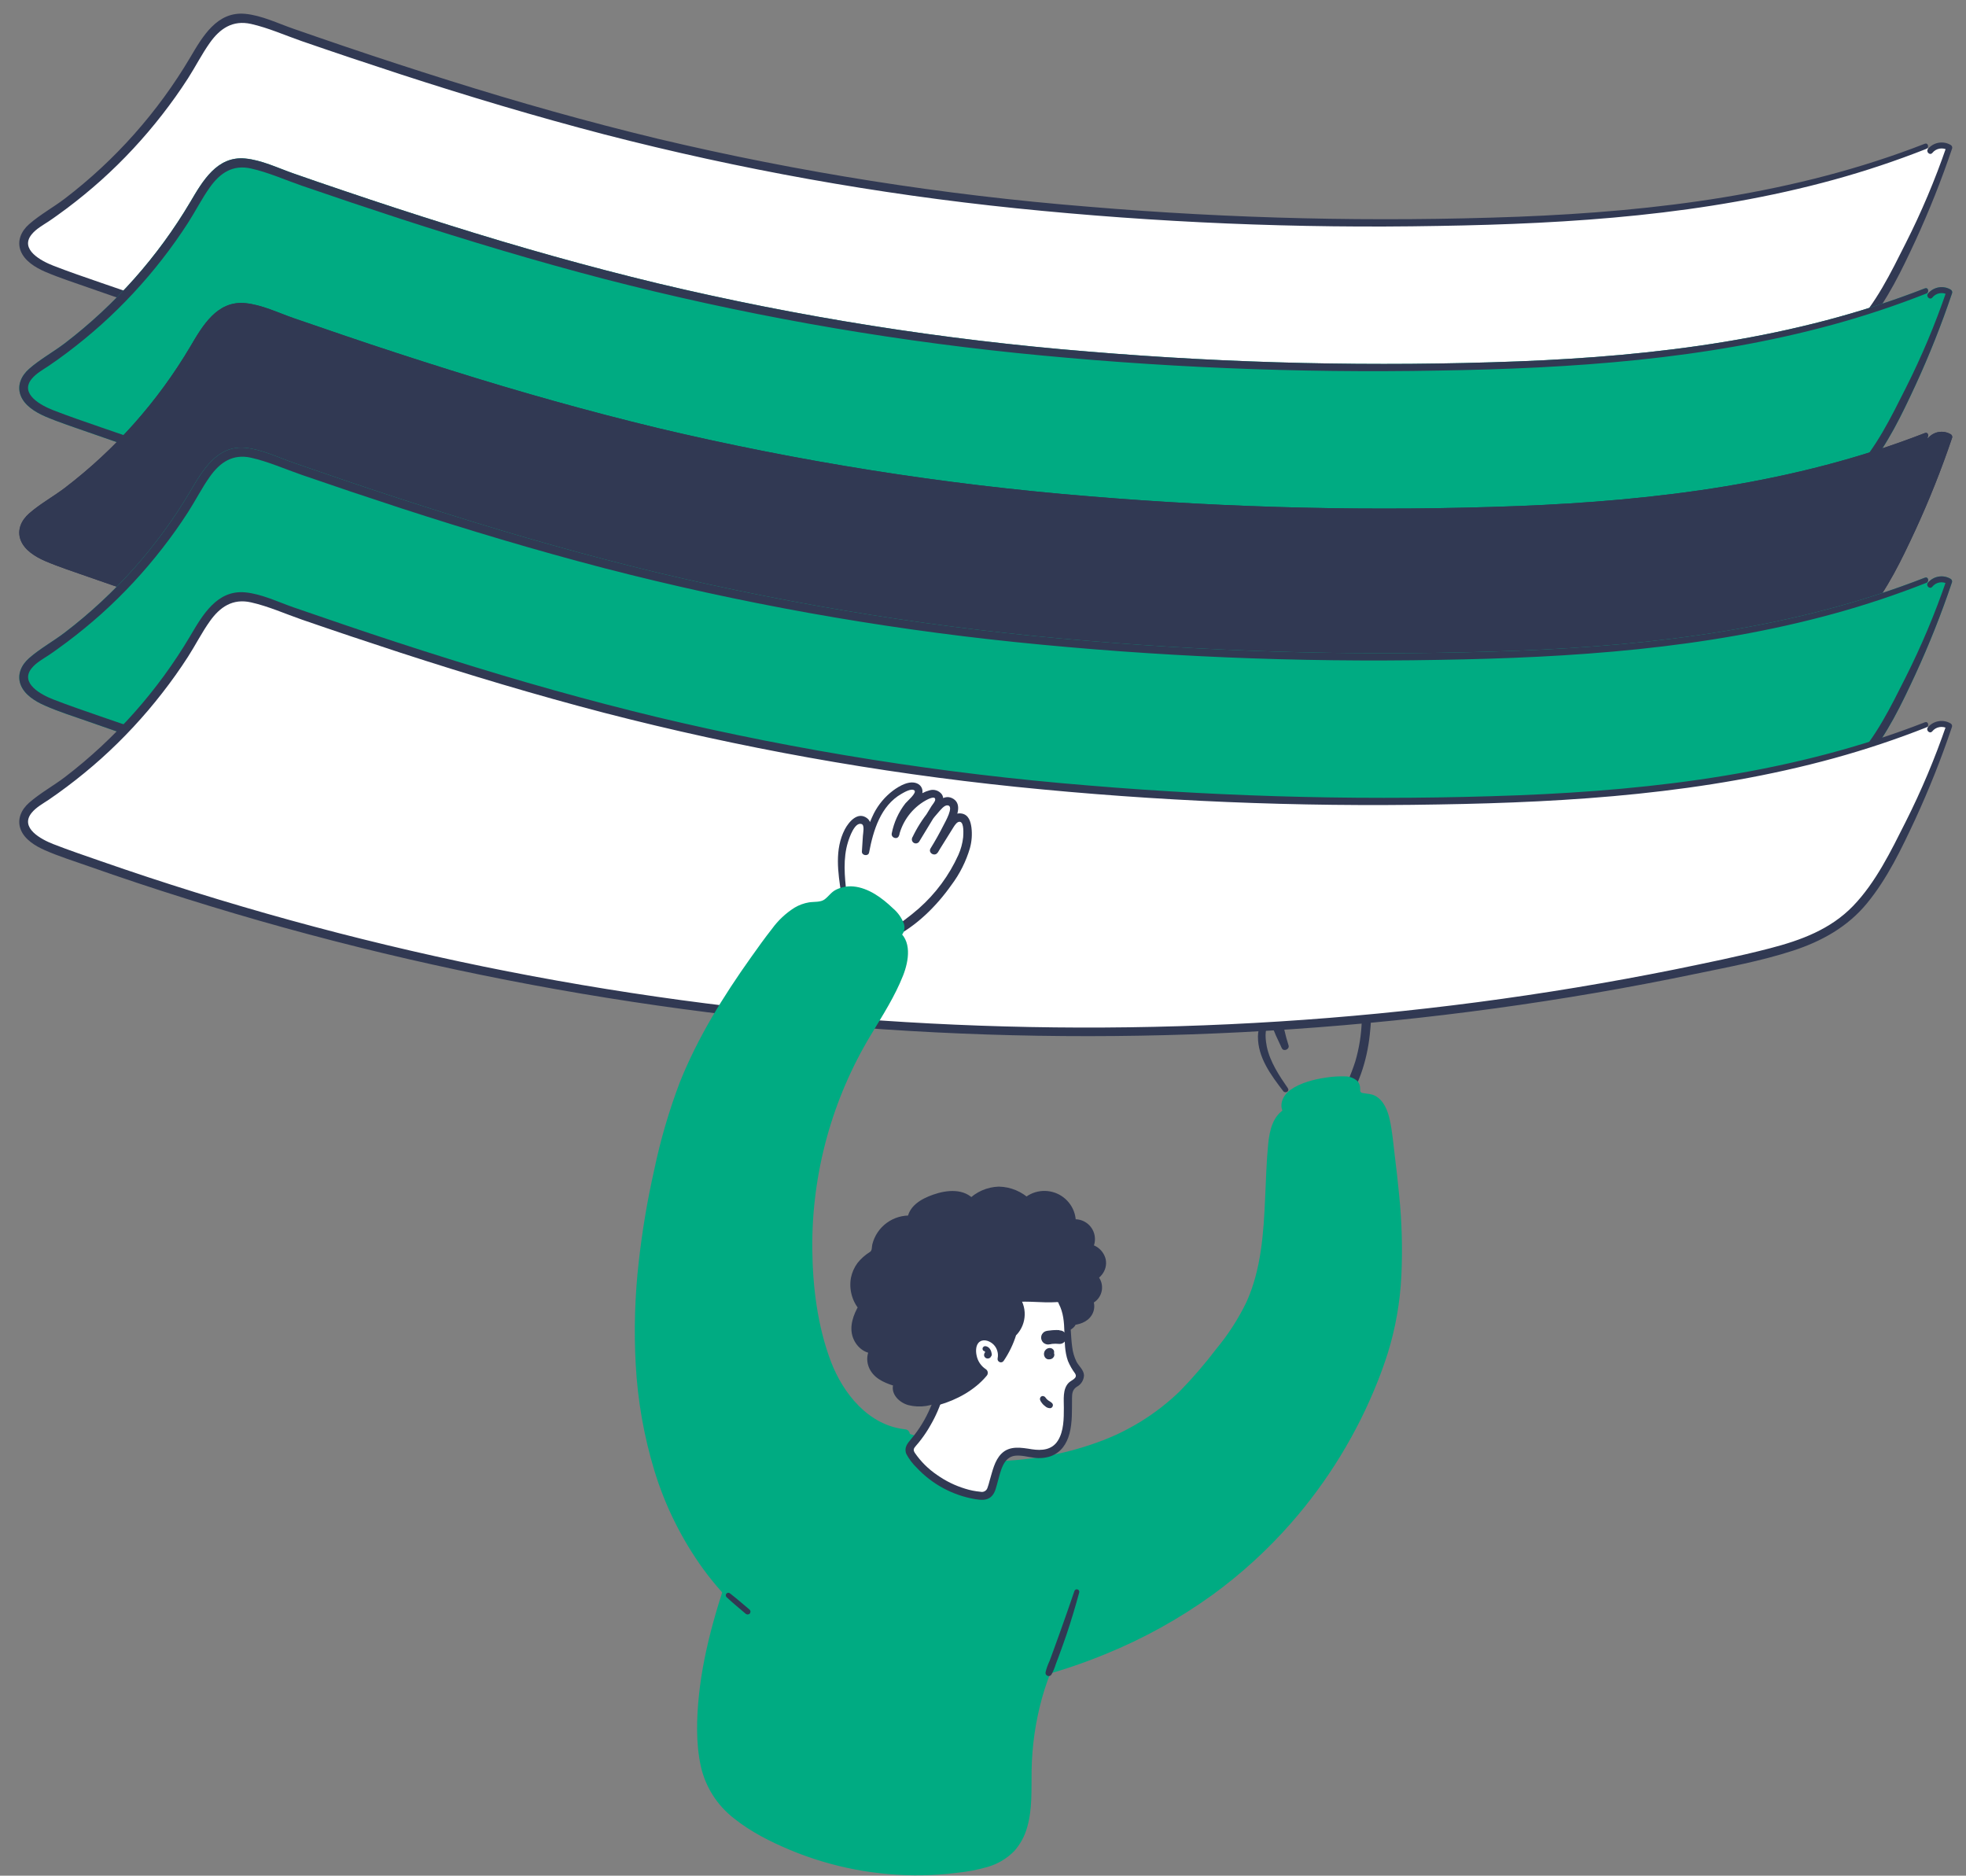
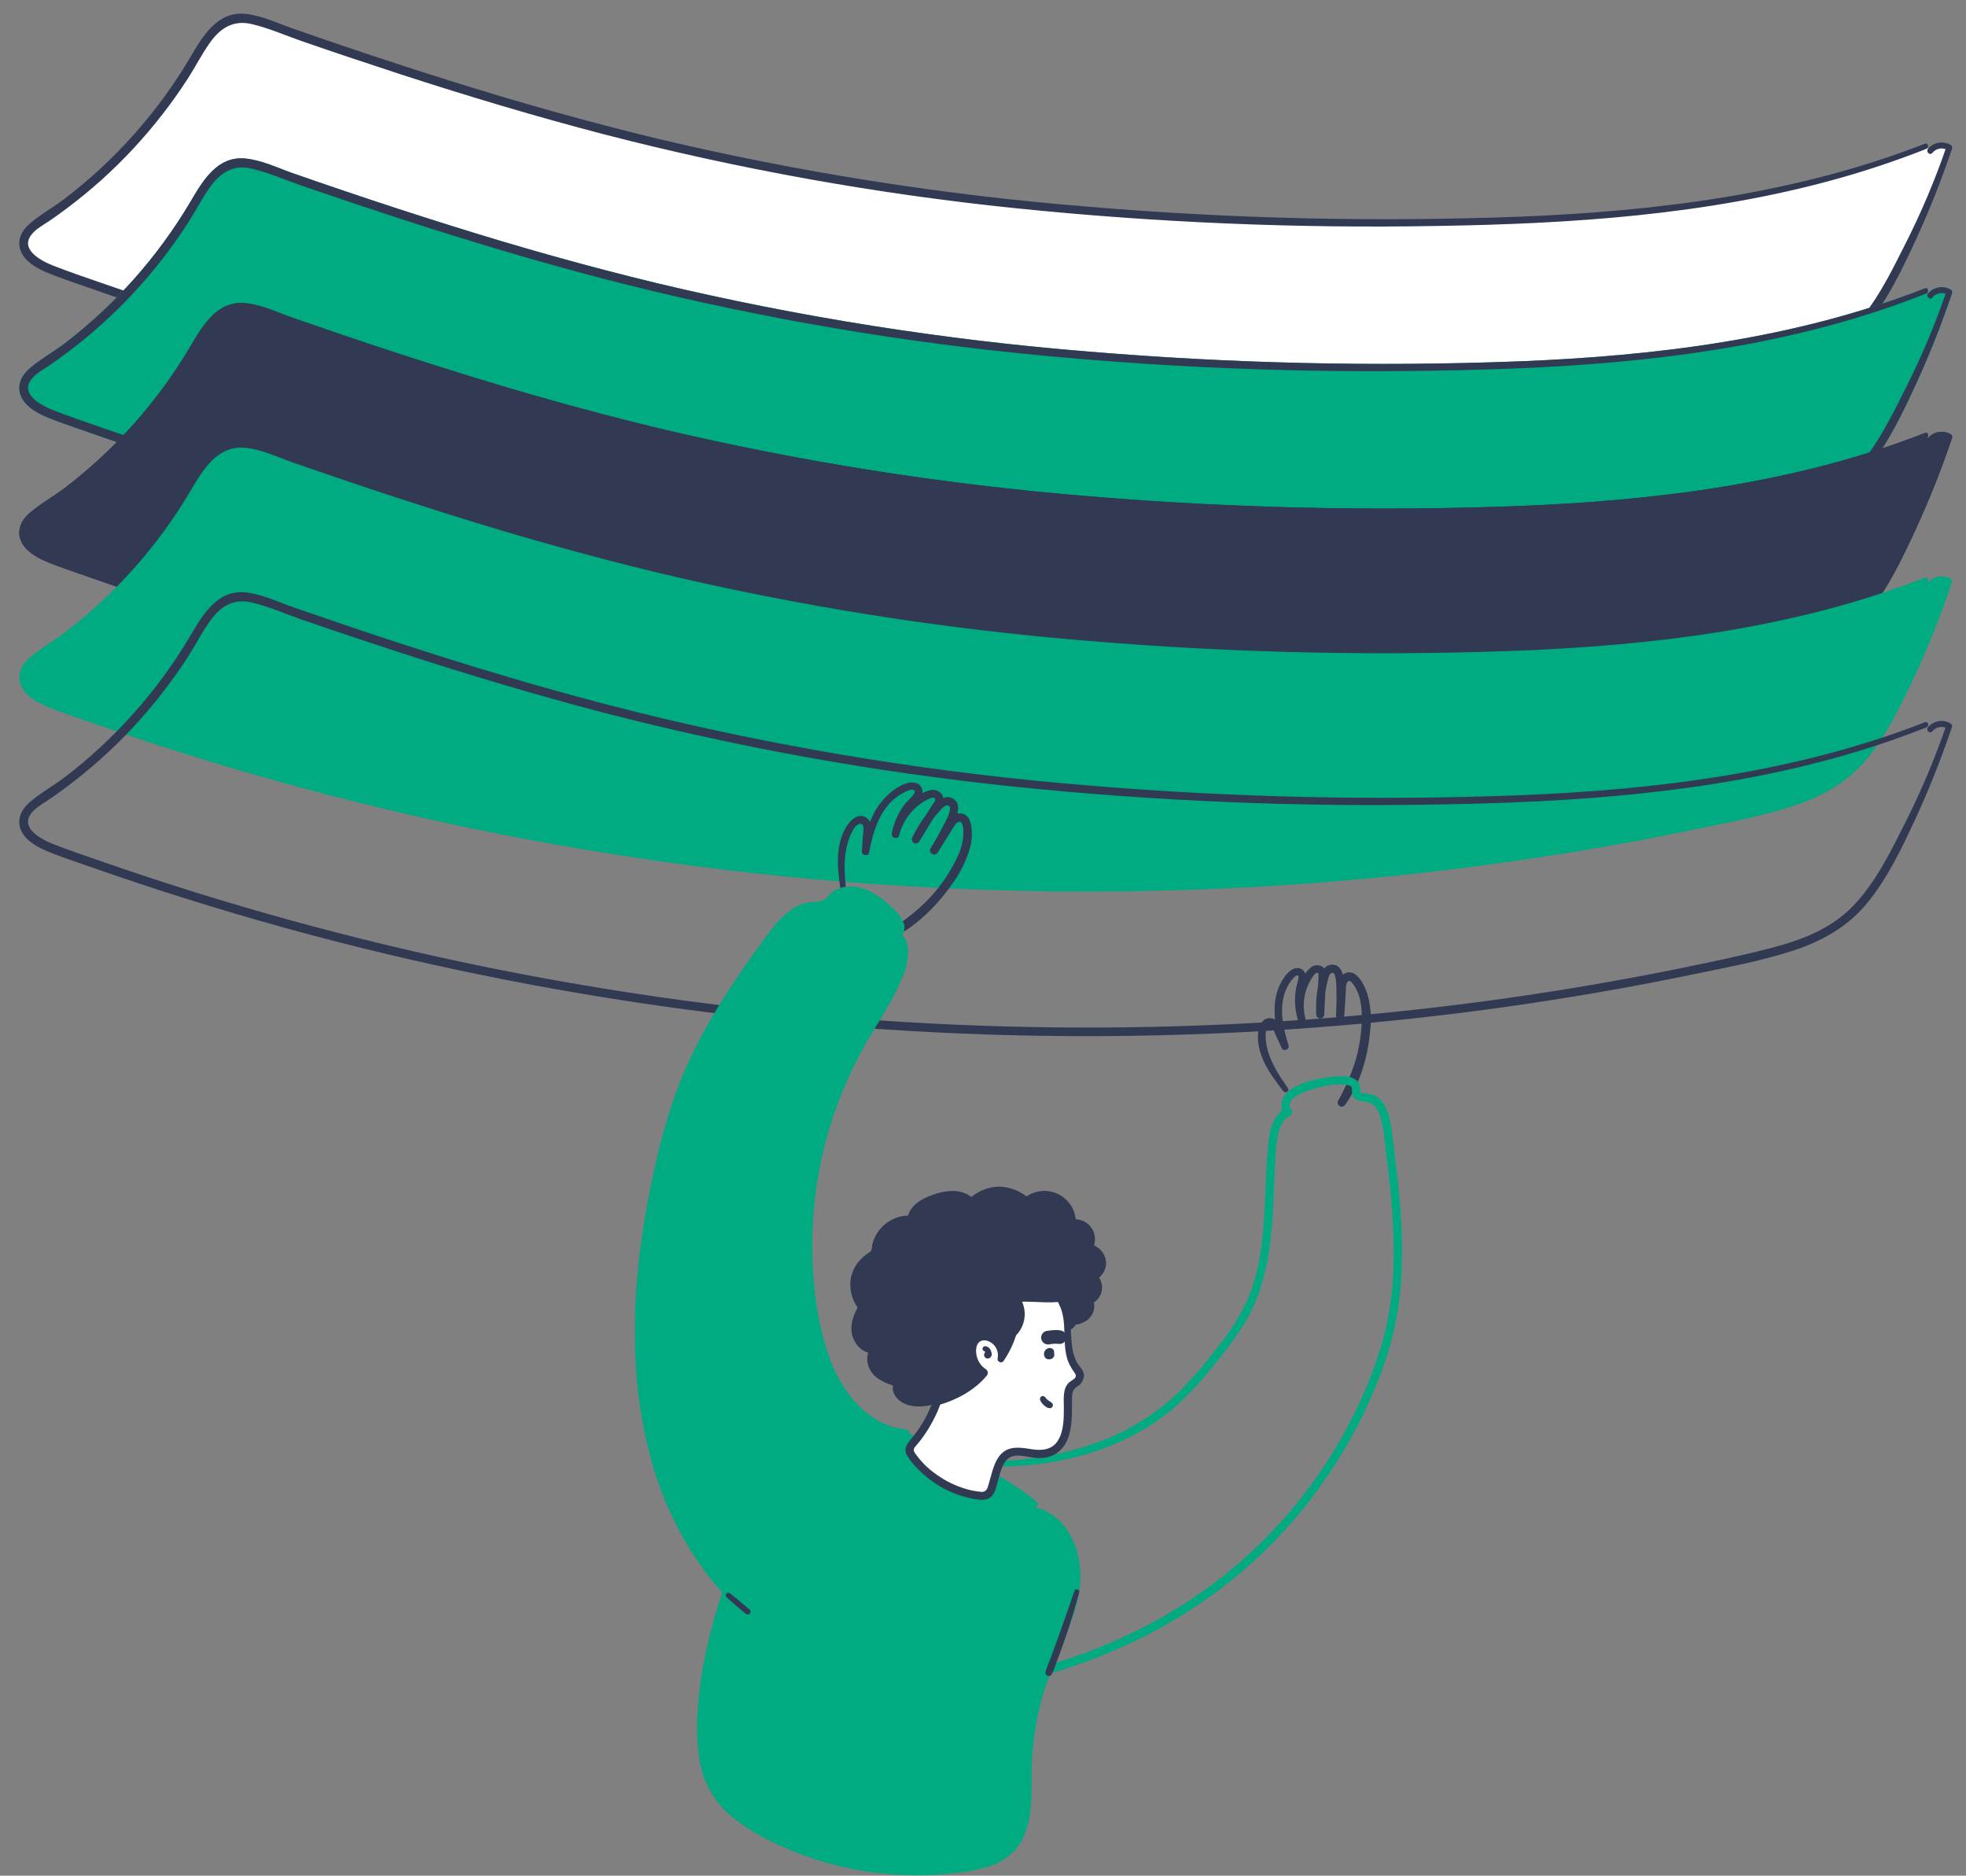
<svg xmlns="http://www.w3.org/2000/svg" width="65" height="62" viewBox="0 0 65 62" fill="none">
  <rect x="0" y="0" width="65" height="62" fill="#808080" stroke="none" />
  <path d="M42.587 35.981C42.295 35.56 41.99 35.103 41.883 34.594C41.858 34.469 41.766 33.935 41.983 33.916C42.077 33.908 42.148 34.151 42.179 34.217C42.247 34.36 42.312 34.504 42.38 34.648C42.438 34.773 42.644 34.684 42.602 34.554C42.401 33.912 42.24 33.164 42.602 32.543C42.641 32.476 42.687 32.412 42.738 32.354C42.763 32.325 42.861 32.218 42.913 32.243C42.964 32.268 42.913 32.406 42.904 32.45C42.879 32.538 42.858 32.626 42.843 32.716C42.789 33.052 42.814 33.397 42.917 33.722C42.926 33.753 42.947 33.779 42.976 33.795C43.004 33.811 43.038 33.815 43.069 33.806C43.101 33.797 43.127 33.777 43.144 33.748C43.16 33.72 43.165 33.687 43.157 33.655C43.097 33.419 43.089 33.173 43.133 32.934C43.177 32.695 43.273 32.468 43.413 32.269C43.44 32.232 43.484 32.169 43.534 32.157C43.603 32.146 43.594 32.207 43.593 32.258C43.593 32.394 43.578 32.53 43.571 32.665L43.524 33.544H43.787C43.771 33.286 43.783 33.027 43.822 32.772C43.841 32.646 43.867 32.522 43.9 32.399C43.918 32.331 43.944 32.198 44.017 32.161C44.199 32.076 44.183 32.679 44.185 32.765C44.193 33.031 44.185 33.295 44.173 33.56C44.163 33.735 44.435 33.735 44.445 33.56L44.494 32.779C44.5 32.685 44.487 32.539 44.55 32.459C44.629 32.359 44.715 32.501 44.761 32.565C44.999 32.903 45.034 33.338 45.023 33.739C45.009 34.195 44.937 34.648 44.809 35.085C44.664 35.534 44.475 35.967 44.244 36.378C44.226 36.409 44.221 36.445 44.23 36.479C44.24 36.514 44.262 36.543 44.293 36.561C44.323 36.579 44.36 36.584 44.394 36.575C44.428 36.566 44.458 36.543 44.476 36.513C44.978 35.809 45.232 34.897 45.303 34.046C45.35 33.641 45.316 33.231 45.203 32.839C45.113 32.567 44.835 31.977 44.456 32.181C44.255 32.29 44.23 32.524 44.218 32.732L44.17 33.561H44.442C44.463 33.197 44.462 32.832 44.437 32.468C44.42 32.217 44.337 31.843 43.997 31.891C43.713 31.932 43.645 32.285 43.594 32.515C43.525 32.853 43.499 33.199 43.518 33.544C43.521 33.577 43.536 33.608 43.56 33.63C43.585 33.652 43.616 33.665 43.649 33.665C43.682 33.665 43.714 33.652 43.738 33.63C43.763 33.608 43.778 33.577 43.781 33.544L43.839 32.374C43.846 32.233 43.863 32.072 43.744 31.971C43.69 31.93 43.624 31.906 43.556 31.904C43.488 31.902 43.421 31.921 43.364 31.959C43.24 32.054 43.142 32.177 43.078 32.319C43.002 32.462 42.944 32.613 42.906 32.769C42.829 33.084 42.831 33.413 42.911 33.727L43.151 33.66C43.08 33.44 43.047 33.209 43.056 32.977C43.066 32.769 43.138 32.581 43.167 32.374C43.192 32.206 43.125 32.029 42.938 32.003C42.767 31.979 42.62 32.103 42.519 32.228C41.964 32.912 42.117 33.837 42.361 34.617L42.583 34.523C42.499 34.342 42.415 34.161 42.333 33.979C42.274 33.847 42.217 33.701 42.061 33.664C41.709 33.581 41.593 33.993 41.59 34.255C41.583 34.954 42.021 35.537 42.425 36.065C42.493 36.155 42.646 36.071 42.579 35.976L42.587 35.981Z" fill="#313953" />
-   <path d="M32.703 48.387C34.971 48.41 37.323 47.764 38.976 46.21C39.393 45.802 39.781 45.365 40.137 44.903C40.559 44.378 40.975 43.842 41.272 43.237C42.076 41.594 41.905 39.667 42.066 37.845C42.103 37.423 42.207 36.935 42.589 36.753C42.537 36.688 42.507 36.608 42.505 36.525C42.503 36.442 42.529 36.361 42.579 36.294C42.684 36.163 42.824 36.064 42.982 36.007C43.443 35.804 43.943 35.704 44.447 35.714C44.602 35.714 44.792 35.759 44.831 35.909C44.851 35.985 44.821 36.072 44.853 36.145C44.911 36.28 45.101 36.263 45.246 36.286C45.664 36.355 45.809 36.873 45.865 37.292C46.193 39.75 46.513 42.304 45.765 44.668C44.895 47.407 42.144 53.008 34.609 55.198C32.322 55.863 36.017 53.961 33.709 54.559C33.217 54.685 33.257 55.077 32.962 54.659" fill="#00AB82" />
  <path d="M32.699 48.474C34.859 48.522 37.084 47.977 38.767 46.572C39.222 46.178 39.639 45.742 40.013 45.27C40.414 44.802 40.783 44.307 41.119 43.79C41.752 42.767 41.974 41.597 42.06 40.414C42.109 39.751 42.122 39.085 42.161 38.42C42.167 38.111 42.198 37.804 42.254 37.501C42.31 37.247 42.413 36.998 42.656 36.876C42.674 36.865 42.689 36.85 42.7 36.833C42.712 36.815 42.719 36.795 42.721 36.774C42.724 36.753 42.722 36.732 42.715 36.712C42.708 36.693 42.697 36.675 42.682 36.66C42.571 36.532 42.682 36.358 42.791 36.27C42.955 36.157 43.137 36.073 43.33 36.022C43.695 35.902 44.134 35.808 44.517 35.861C44.566 35.868 44.649 35.88 44.681 35.927C44.712 35.975 44.686 36.111 44.712 36.186C44.767 36.343 44.924 36.387 45.074 36.41C45.208 36.409 45.337 36.457 45.437 36.546C45.532 36.65 45.601 36.776 45.638 36.912C45.75 37.266 45.77 37.651 45.817 38.019C45.87 38.44 45.918 38.861 45.963 39.284C46.055 40.132 46.091 40.986 46.072 41.839C46.053 42.686 45.931 43.528 45.711 44.346C45.61 44.702 45.488 45.05 45.356 45.4C45.084 46.111 44.76 46.801 44.387 47.464C43.391 49.245 42.056 50.814 40.458 52.083C39.466 52.866 38.386 53.532 37.24 54.065C36.59 54.371 35.922 54.636 35.239 54.858C34.937 54.959 34.627 55.053 34.317 55.13C34.233 55.152 34.15 55.171 34.065 55.186C34.019 55.193 33.973 55.197 33.926 55.198C33.886 55.198 33.92 55.205 33.911 55.198C33.902 55.191 33.941 55.22 33.94 55.217C33.958 55.238 33.969 55.264 33.972 55.291C33.972 55.281 33.972 55.338 33.972 55.313C33.972 55.289 33.953 55.347 33.966 55.326C33.979 55.304 33.979 55.303 33.987 55.291C33.995 55.28 33.978 55.303 33.987 55.291L34.005 55.269C34.035 55.238 34.064 55.206 34.095 55.176C34.236 55.04 34.397 54.919 34.523 54.773C34.649 54.628 34.744 54.371 34.486 54.302C34.363 54.279 34.237 54.282 34.115 54.311C33.876 54.336 33.641 54.4 33.422 54.499C33.336 54.55 33.255 54.607 33.178 54.671C33.162 54.684 33.15 54.685 33.153 54.688C33.156 54.691 33.213 54.688 33.208 54.688C33.203 54.688 33.118 54.587 33.108 54.577C32.982 54.405 32.692 54.572 32.819 54.746C32.895 54.847 32.982 54.974 33.116 55.005C33.169 55.013 33.224 55.008 33.275 54.99C33.326 54.973 33.372 54.943 33.409 54.904C33.499 54.824 33.603 54.76 33.716 54.716C33.832 54.681 33.949 54.652 34.067 54.629L34.199 54.604C34.225 54.599 34.252 54.595 34.279 54.593H34.362H34.396C34.421 54.593 34.386 54.579 34.396 54.593C34.406 54.607 34.414 54.593 34.418 54.599C34.405 54.593 34.385 54.578 34.402 54.594C34.387 54.584 34.375 54.57 34.366 54.553C34.357 54.537 34.352 54.519 34.351 54.501V54.494C34.351 54.485 34.369 54.473 34.344 54.504C34.335 54.514 34.3 54.562 34.333 54.522C34.32 54.538 34.306 54.553 34.292 54.568C34.259 54.605 34.224 54.64 34.192 54.674C34.114 54.748 34.035 54.82 33.957 54.892C33.839 55.003 33.606 55.194 33.708 55.377C33.835 55.609 34.297 55.434 34.475 55.386C35.179 55.191 35.871 54.954 36.547 54.676C37.804 54.165 38.995 53.505 40.095 52.711C41.045 52.018 41.916 51.223 42.69 50.339C43.905 48.953 44.873 47.368 45.552 45.654C45.672 45.35 45.782 45.042 45.882 44.73C46.138 43.904 46.289 43.049 46.331 42.186C46.374 41.295 46.35 40.403 46.26 39.516C46.218 39.07 46.167 38.625 46.112 38.18C46.063 37.788 46.032 37.384 45.945 36.999C45.88 36.708 45.752 36.381 45.478 36.228C45.338 36.15 45.197 36.159 45.046 36.128C44.945 36.104 44.975 36.039 44.968 35.952C44.964 35.872 44.933 35.797 44.881 35.737C44.765 35.631 44.612 35.575 44.455 35.579C44.247 35.574 44.039 35.587 43.834 35.62C43.443 35.677 42.995 35.791 42.668 36.022C42.397 36.211 42.245 36.579 42.488 36.856L42.515 36.639C42.083 36.859 41.971 37.375 41.929 37.816C41.87 38.408 41.857 39.003 41.828 39.597C41.777 40.758 41.698 41.961 41.212 43.035C40.945 43.588 40.611 44.106 40.22 44.578C39.845 45.072 39.439 45.543 39.006 45.987C38.227 46.739 37.296 47.317 36.276 47.679C35.128 48.092 33.916 48.301 32.696 48.298C32.675 48.3 32.654 48.311 32.64 48.327C32.625 48.343 32.617 48.364 32.617 48.386C32.617 48.408 32.625 48.429 32.64 48.445C32.654 48.461 32.675 48.472 32.696 48.474H32.699Z" fill="#00AB82" />
  <path d="M63.666 4.834C58.583 6.842 53.02 7.269 47.559 7.346C39.061 7.464 30.522 6.784 22.245 4.85C17.678 3.784 13.21 2.341 8.789 0.786C8.456 0.669 8.105 0.549 7.758 0.614C7.145 0.725 6.784 1.342 6.471 1.88C5.203 4.056 3.452 5.911 1.355 7.304C1.113 7.464 0.845 7.65 0.791 7.935C0.7 8.417 1.254 8.746 1.715 8.916C19.552 15.488 39.304 16.761 57.839 12.537C58.98 12.276 60.16 11.974 61.058 11.222C61.697 10.685 62.143 9.956 62.543 9.224C63.302 7.833 63.94 6.379 64.448 4.878C64.348 4.815 64.229 4.791 64.112 4.812C63.996 4.832 63.891 4.894 63.818 4.987" fill="white" />
  <path d="M63.642 4.75C59.361 6.42 54.76 6.986 50.195 7.164C45.454 7.342 40.707 7.231 35.98 6.832C31.183 6.447 26.422 5.696 21.739 4.584C19.426 4.026 17.127 3.377 14.852 2.661C13.695 2.298 12.541 1.922 11.392 1.532C10.828 1.34 10.264 1.147 9.7 0.95C9.189 0.773 8.648 0.508 8.105 0.457C7.176 0.371 6.697 1.206 6.29 1.897C5.756 2.799 5.137 3.647 4.441 4.43C3.746 5.214 2.976 5.928 2.144 6.564C1.762 6.855 1.323 7.094 0.963 7.41C0.707 7.634 0.555 7.957 0.683 8.291C0.812 8.625 1.169 8.842 1.488 8.981C1.957 9.182 2.454 9.341 2.935 9.511C3.994 9.885 5.059 10.24 6.131 10.576C8.291 11.254 10.473 11.857 12.677 12.386C17.02 13.425 21.429 14.172 25.873 14.62C30.362 15.074 34.876 15.225 39.385 15.07C43.867 14.916 48.334 14.457 52.754 13.698C53.861 13.508 54.964 13.298 56.063 13.07C57.137 12.847 58.232 12.645 59.276 12.306C60.225 11.998 61.087 11.52 61.726 10.742C62.406 9.917 62.875 8.931 63.325 7.964C63.785 6.966 64.191 5.945 64.542 4.904C64.547 4.883 64.545 4.861 64.537 4.841C64.529 4.821 64.515 4.805 64.496 4.793C64.377 4.722 64.236 4.695 64.099 4.718C63.962 4.741 63.837 4.811 63.747 4.917C63.663 5.012 63.801 5.151 63.886 5.056C63.945 4.981 64.03 4.93 64.124 4.913C64.218 4.896 64.315 4.913 64.397 4.962L64.353 4.852C63.976 5.947 63.525 7.016 63.002 8.049C62.52 9.006 62.018 10.044 61.269 10.821C60.519 11.599 59.534 11.962 58.527 12.221C57.481 12.493 56.415 12.707 55.357 12.919C51.042 13.786 46.674 14.36 42.282 14.637C37.895 14.916 33.495 14.905 29.111 14.603C24.7 14.302 20.314 13.706 15.983 12.82C11.695 11.946 7.471 10.786 3.339 9.347C2.81 9.163 2.275 8.983 1.753 8.778C1.371 8.629 0.637 8.246 1.049 7.745C1.196 7.564 1.419 7.443 1.608 7.318C1.797 7.193 2.01 7.034 2.211 6.887C2.602 6.593 2.98 6.283 3.346 5.956C4.082 5.295 4.757 4.569 5.364 3.788C5.666 3.401 5.949 3.003 6.214 2.592C6.463 2.205 6.673 1.787 6.937 1.416C7.274 0.94 7.697 0.657 8.299 0.791C8.869 0.919 9.425 1.168 9.975 1.359C11.063 1.735 12.155 2.101 13.25 2.458C15.478 3.182 17.724 3.855 19.989 4.445C24.455 5.598 29.001 6.413 33.589 6.884C38.229 7.359 42.894 7.555 47.558 7.468C51.953 7.397 56.393 7.108 60.648 5.936C61.679 5.652 62.694 5.313 63.689 4.921C63.789 4.88 63.748 4.71 63.642 4.751V4.75Z" fill="#313953" />
  <path d="M63.666 9.616C58.583 11.627 53.02 12.05 47.555 12.13C39.056 12.25 30.518 11.569 22.241 9.635C17.678 8.569 13.21 7.127 8.789 5.572C8.456 5.454 8.105 5.335 7.758 5.399C7.145 5.506 6.784 6.128 6.471 6.661C5.203 8.836 3.452 10.692 1.355 12.085C1.113 12.246 0.845 12.431 0.791 12.716C0.7 13.199 1.254 13.527 1.715 13.697C19.552 20.268 39.304 21.542 57.839 17.317C58.98 17.058 60.16 16.755 61.058 16.003C61.697 15.466 62.143 14.738 62.543 14.004C63.303 12.614 63.94 11.16 64.448 9.659C64.348 9.596 64.228 9.573 64.112 9.593C63.996 9.613 63.891 9.676 63.818 9.769" fill="#00AB82" />
  <path d="M63.642 9.531C59.361 11.202 54.76 11.767 50.195 11.945C45.454 12.125 40.708 12.016 35.98 11.62C31.183 11.233 26.422 10.479 21.739 9.365C19.426 8.807 17.127 8.159 14.852 7.442C13.695 7.08 12.541 6.703 11.392 6.313C10.827 6.123 10.263 5.93 9.7 5.732C9.189 5.554 8.648 5.289 8.105 5.239C7.176 5.152 6.697 5.988 6.29 6.679C5.219 8.486 3.812 10.07 2.144 11.346C1.762 11.637 1.323 11.875 0.963 12.192C0.707 12.416 0.555 12.738 0.683 13.073C0.812 13.408 1.169 13.623 1.488 13.763C1.957 13.964 2.454 14.123 2.935 14.293C3.994 14.666 5.059 15.021 6.131 15.357C8.291 16.036 10.473 16.64 12.677 17.168C17.021 18.206 21.429 18.952 25.873 19.401C30.362 19.855 34.876 20.005 39.385 19.85C43.867 19.696 48.334 19.238 52.754 18.479C53.861 18.289 54.964 18.079 56.063 17.851C57.137 17.627 58.232 17.425 59.276 17.086C60.225 16.778 61.087 16.301 61.726 15.523C62.406 14.697 62.875 13.713 63.325 12.744C63.785 11.747 64.191 10.725 64.542 9.684C64.547 9.663 64.545 9.641 64.537 9.622C64.529 9.602 64.515 9.585 64.496 9.574C64.377 9.503 64.236 9.476 64.099 9.499C63.962 9.522 63.837 9.593 63.747 9.698C63.663 9.792 63.801 9.932 63.886 9.837C63.945 9.762 64.03 9.711 64.124 9.694C64.218 9.677 64.315 9.694 64.397 9.744L64.353 9.632C63.978 10.729 63.528 11.798 63.006 12.832C62.524 13.788 62.022 14.827 61.273 15.605C60.523 16.382 59.538 16.742 58.531 17.004C57.485 17.276 56.419 17.489 55.361 17.703C51.047 18.568 46.678 19.142 42.286 19.421C37.9 19.698 33.5 19.687 29.115 19.386C24.704 19.084 20.318 18.488 15.987 17.603C11.698 16.727 7.472 15.565 3.339 14.125C2.81 13.94 2.275 13.761 1.753 13.556C1.371 13.407 0.637 13.025 1.049 12.523C1.196 12.343 1.419 12.221 1.608 12.095C1.797 11.97 2.01 11.813 2.211 11.664C2.602 11.37 2.98 11.06 3.346 10.733C4.082 10.072 4.757 9.347 5.364 8.566C5.666 8.179 5.949 7.78 6.214 7.369C6.463 6.983 6.673 6.564 6.937 6.194C7.274 5.718 7.697 5.434 8.299 5.57C8.869 5.696 9.425 5.947 9.975 6.137C11.063 6.512 12.155 6.879 13.25 7.236C15.478 7.959 17.724 8.633 19.989 9.224C24.455 10.377 29.001 11.193 33.59 11.666C38.23 12.141 42.895 12.336 47.558 12.249C51.953 12.179 56.393 11.889 60.648 10.717C61.68 10.433 62.697 10.094 63.693 9.701C63.793 9.66 63.752 9.49 63.646 9.531H63.642Z" fill="#00AB82" />
  <path d="M63.642 9.531C59.361 11.202 54.76 11.767 50.195 11.945C45.454 12.125 40.708 12.016 35.98 11.62C31.183 11.233 26.422 10.479 21.739 9.365C19.426 8.807 17.127 8.159 14.852 7.442C13.695 7.08 12.541 6.703 11.392 6.313C10.827 6.123 10.263 5.93 9.7 5.732C9.189 5.554 8.648 5.289 8.105 5.239C7.176 5.152 6.697 5.988 6.29 6.679C5.219 8.486 3.812 10.07 2.144 11.346C1.762 11.637 1.323 11.875 0.963 12.192C0.707 12.416 0.555 12.738 0.683 13.073C0.812 13.408 1.169 13.623 1.488 13.763C1.957 13.964 2.454 14.123 2.935 14.293C3.994 14.666 5.059 15.021 6.131 15.357C8.291 16.036 10.473 16.64 12.677 17.168C17.021 18.206 21.429 18.952 25.873 19.401C30.362 19.855 34.876 20.005 39.385 19.85C43.867 19.696 48.334 19.238 52.754 18.479C53.861 18.289 54.964 18.079 56.063 17.851C57.137 17.627 58.232 17.425 59.276 17.086C60.225 16.778 61.087 16.301 61.726 15.523C62.406 14.697 62.875 13.713 63.325 12.744C63.785 11.747 64.191 10.725 64.542 9.684C64.547 9.663 64.545 9.641 64.537 9.622C64.529 9.602 64.515 9.585 64.496 9.574C64.377 9.503 64.236 9.476 64.099 9.499C63.962 9.522 63.837 9.593 63.747 9.698C63.663 9.792 63.801 9.932 63.886 9.837C63.945 9.762 64.03 9.711 64.124 9.694C64.218 9.677 64.315 9.694 64.397 9.744L64.353 9.632C63.978 10.729 63.528 11.798 63.006 12.832C62.524 13.788 62.022 14.827 61.273 15.605C60.523 16.382 59.538 16.742 58.531 17.004C57.485 17.276 56.419 17.489 55.361 17.703C51.047 18.568 46.678 19.142 42.286 19.421C37.9 19.698 33.5 19.687 29.115 19.386C24.704 19.084 20.318 18.488 15.987 17.603C11.698 16.727 7.472 15.565 3.339 14.125C2.81 13.94 2.275 13.761 1.753 13.556C1.371 13.407 0.637 13.025 1.049 12.523C1.196 12.343 1.419 12.221 1.608 12.095C1.797 11.97 2.01 11.813 2.211 11.664C2.602 11.37 2.98 11.06 3.346 10.733C4.082 10.072 4.757 9.347 5.364 8.566C5.666 8.179 5.949 7.78 6.214 7.369C6.463 6.983 6.673 6.564 6.937 6.194C7.274 5.718 7.697 5.434 8.299 5.57C8.869 5.696 9.425 5.947 9.975 6.137C11.063 6.512 12.155 6.879 13.25 7.236C15.478 7.959 17.724 8.633 19.989 9.224C24.455 10.377 29.001 11.193 33.59 11.666C38.23 12.141 42.895 12.336 47.558 12.249C51.953 12.179 56.393 11.889 60.648 10.717C61.68 10.433 62.697 10.094 63.693 9.701C63.793 9.66 63.752 9.49 63.646 9.531H63.642Z" fill="#313953" />
  <path d="M63.666 14.396C58.583 16.408 53.02 16.83 47.555 16.911C39.056 17.029 30.518 16.348 22.241 14.415C17.678 13.348 13.21 11.901 8.789 10.351C8.456 10.234 8.105 10.114 7.758 10.178C7.145 10.29 6.784 10.906 6.471 11.445C5.203 13.621 3.452 15.476 1.355 16.869C1.113 17.029 0.845 17.214 0.791 17.5C0.7 17.982 1.254 18.311 1.715 18.481C19.552 25.053 39.304 26.326 57.839 22.102C58.98 21.841 60.16 21.539 61.058 20.787C61.697 20.249 62.143 19.521 62.543 18.788C63.302 17.398 63.94 15.944 64.448 14.443C64.348 14.38 64.229 14.357 64.112 14.377C63.996 14.397 63.891 14.459 63.818 14.552" fill="#313953" />
  <path d="M63.642 14.313C59.361 15.982 54.76 16.548 50.195 16.727C45.454 16.906 40.708 16.798 35.98 16.402C31.183 16.013 26.422 15.259 21.739 14.147C19.426 13.588 17.127 12.94 14.852 12.223C13.695 11.861 12.541 11.484 11.392 11.093C10.828 10.902 10.264 10.709 9.7 10.513C9.189 10.335 8.648 10.07 8.105 10.02C7.176 9.933 6.697 10.768 6.29 11.459C5.756 12.361 5.137 13.209 4.441 13.993C3.746 14.776 2.976 15.491 2.144 16.126C1.762 16.417 1.323 16.655 0.963 16.972C0.707 17.196 0.555 17.518 0.683 17.853C0.812 18.188 1.169 18.404 1.488 18.543C1.957 18.744 2.454 18.903 2.935 19.073C3.994 19.446 5.059 19.801 6.131 20.138C8.291 20.816 10.473 21.42 12.677 21.949C17.02 22.988 21.429 23.734 25.873 24.182C30.362 24.637 34.876 24.787 39.385 24.631C43.867 24.478 48.334 24.02 52.754 23.26C53.861 23.07 54.964 22.86 56.063 22.632C57.137 22.41 58.232 22.207 59.276 21.868C60.225 21.56 61.087 21.083 61.726 20.304C62.406 19.48 62.875 18.494 63.325 17.526C63.785 16.529 64.191 15.508 64.542 14.467C64.547 14.446 64.546 14.423 64.537 14.403C64.529 14.383 64.515 14.366 64.496 14.355C64.377 14.284 64.236 14.258 64.099 14.28C63.962 14.303 63.837 14.374 63.747 14.48C63.663 14.574 63.801 14.713 63.886 14.618C63.945 14.543 64.03 14.493 64.124 14.475C64.218 14.458 64.315 14.476 64.397 14.525L64.353 14.414C63.977 15.51 63.527 16.579 63.006 17.614C62.524 18.57 62.022 19.608 61.273 20.386C60.523 21.163 59.534 21.517 58.527 21.784C57.481 22.055 56.415 22.27 55.357 22.482C51.042 23.348 46.674 23.922 42.282 24.2C37.895 24.478 33.495 24.467 29.111 24.166C24.699 23.863 20.313 23.267 15.981 22.382C11.694 21.506 7.47 20.343 3.339 18.902C2.81 18.717 2.275 18.538 1.753 18.334C1.371 18.184 0.637 17.802 1.049 17.3C1.196 17.12 1.419 16.998 1.608 16.873C1.797 16.749 2.01 16.59 2.211 16.442C2.602 16.147 2.98 15.836 3.346 15.511C4.082 14.85 4.757 14.124 5.364 13.343C5.666 12.957 5.949 12.558 6.214 12.146C6.463 11.761 6.673 11.341 6.937 10.971C7.274 10.496 7.697 10.212 8.299 10.347C8.869 10.475 9.425 10.724 9.975 10.914C11.063 11.29 12.155 11.657 13.25 12.013C15.478 12.737 17.724 13.411 19.989 14.001C24.455 15.154 29.001 15.971 33.59 16.443C38.23 16.919 42.895 17.115 47.558 17.03C51.953 16.959 56.393 16.669 60.648 15.498C61.68 15.214 62.697 14.875 63.693 14.483C63.793 14.441 63.752 14.271 63.646 14.313H63.642Z" fill="#313953" />
  <path d="M63.642 14.313C59.361 15.982 54.76 16.548 50.195 16.727C45.454 16.906 40.708 16.798 35.98 16.402C31.183 16.013 26.422 15.259 21.739 14.147C19.426 13.588 17.127 12.94 14.852 12.223C13.695 11.861 12.541 11.484 11.392 11.093C10.828 10.902 10.264 10.709 9.7 10.513C9.189 10.335 8.648 10.07 8.105 10.02C7.176 9.933 6.697 10.768 6.29 11.459C5.756 12.361 5.137 13.209 4.441 13.993C3.746 14.776 2.976 15.491 2.144 16.126C1.762 16.417 1.323 16.655 0.963 16.972C0.707 17.196 0.555 17.518 0.683 17.853C0.812 18.188 1.169 18.404 1.488 18.543C1.957 18.744 2.454 18.903 2.935 19.073C3.994 19.446 5.059 19.801 6.131 20.138C8.291 20.816 10.473 21.42 12.677 21.949C17.02 22.988 21.429 23.734 25.873 24.182C30.362 24.637 34.876 24.787 39.385 24.631C43.867 24.478 48.334 24.02 52.754 23.26C53.861 23.07 54.964 22.86 56.063 22.632C57.137 22.41 58.232 22.207 59.276 21.868C60.225 21.56 61.087 21.083 61.726 20.304C62.406 19.48 62.875 18.494 63.325 17.526C63.785 16.529 64.191 15.508 64.542 14.467C64.547 14.446 64.546 14.423 64.537 14.403C64.529 14.383 64.515 14.366 64.496 14.355C64.377 14.284 64.236 14.258 64.099 14.28C63.962 14.303 63.837 14.374 63.747 14.48C63.663 14.574 63.801 14.713 63.886 14.618C63.945 14.543 64.03 14.493 64.124 14.475C64.218 14.458 64.315 14.476 64.397 14.525L64.353 14.414C63.977 15.51 63.527 16.579 63.006 17.614C62.524 18.57 62.022 19.608 61.273 20.386C60.523 21.163 59.534 21.517 58.527 21.784C57.481 22.055 56.415 22.27 55.357 22.482C51.042 23.348 46.674 23.922 42.282 24.2C37.895 24.478 33.495 24.467 29.111 24.166C24.699 23.863 20.313 23.267 15.981 22.382C11.694 21.506 7.47 20.343 3.339 18.902C2.81 18.717 2.275 18.538 1.753 18.334C1.371 18.184 0.637 17.802 1.049 17.3C1.196 17.12 1.419 16.998 1.608 16.873C1.797 16.749 2.01 16.59 2.211 16.442C2.602 16.147 2.98 15.836 3.346 15.511C4.082 14.85 4.757 14.124 5.364 13.343C5.666 12.957 5.949 12.558 6.214 12.146C6.463 11.761 6.673 11.341 6.937 10.971C7.274 10.496 7.697 10.212 8.299 10.347C8.869 10.475 9.425 10.724 9.975 10.914C11.063 11.29 12.155 11.657 13.25 12.013C15.478 12.737 17.724 13.411 19.989 14.001C24.455 15.154 29.001 15.971 33.59 16.443C38.23 16.919 42.895 17.115 47.558 17.03C51.953 16.959 56.393 16.669 60.648 15.498C61.68 15.214 62.697 14.875 63.693 14.483C63.793 14.441 63.752 14.271 63.646 14.313H63.642Z" fill="#313953" />
  <path d="M63.666 19.178C58.582 21.185 53.02 21.618 47.559 21.689C39.06 21.808 30.522 21.128 22.245 19.194C17.682 18.127 13.214 16.679 8.792 15.13C8.459 15.012 8.108 14.894 7.761 14.957C7.149 15.069 6.788 15.685 6.475 16.223C5.207 18.399 3.456 20.255 1.358 21.648C1.117 21.808 0.848 21.994 0.795 22.279C0.704 22.761 1.258 23.09 1.719 23.259C19.556 29.831 39.308 31.105 57.843 26.88C58.984 26.621 60.163 26.318 61.062 25.566C61.701 25.028 62.147 24.299 62.547 23.567C63.306 22.176 63.944 20.722 64.452 19.222C64.352 19.159 64.232 19.135 64.116 19.155C63.999 19.175 63.894 19.238 63.822 19.331" fill="#00AB82" />
  <path d="M63.642 19.094C59.361 20.764 54.76 21.33 50.195 21.508C45.454 21.688 40.708 21.58 35.98 21.183C31.183 20.796 26.422 20.042 21.739 18.928C19.426 18.37 17.127 17.721 14.852 17.005C13.695 16.642 12.541 16.266 11.392 15.875C10.828 15.684 10.264 15.49 9.7 15.294C9.189 15.117 8.648 14.851 8.105 14.801C7.176 14.715 6.697 15.55 6.29 16.241C5.22 18.048 3.812 19.632 2.144 20.907C1.762 21.199 1.323 21.438 0.963 21.754C0.707 21.978 0.555 22.3 0.683 22.634C0.812 22.968 1.169 23.186 1.488 23.324C1.957 23.532 2.454 23.684 2.935 23.855C3.994 24.229 5.059 24.584 6.131 24.92C8.291 25.599 10.473 26.202 12.677 26.73C17.019 27.768 21.427 28.513 25.869 28.961C30.358 29.415 34.872 29.565 39.381 29.411C43.863 29.257 48.33 28.798 52.75 28.039C53.857 27.849 54.96 27.64 56.059 27.411C57.133 27.188 58.228 26.986 59.272 26.647C60.221 26.339 61.083 25.861 61.722 25.083C62.402 24.258 62.871 23.272 63.321 22.305C63.781 21.307 64.187 20.286 64.537 19.245C64.543 19.224 64.541 19.202 64.533 19.182C64.525 19.162 64.511 19.145 64.492 19.134C64.373 19.063 64.232 19.036 64.095 19.059C63.957 19.082 63.833 19.153 63.743 19.259C63.66 19.352 63.797 19.492 63.882 19.398C63.941 19.323 64.025 19.271 64.119 19.254C64.213 19.237 64.311 19.254 64.393 19.303L64.349 19.192C63.973 20.289 63.523 21.358 63.002 22.393C62.52 23.349 62.018 24.387 61.269 25.165C60.519 25.944 59.534 26.303 58.527 26.564C57.481 26.836 56.415 27.05 55.358 27.263C51.042 28.129 46.674 28.703 42.282 28.981C37.895 29.259 33.495 29.247 29.111 28.946C24.7 28.644 20.314 28.049 15.983 27.163C11.696 26.287 7.472 25.126 3.341 23.686C2.812 23.501 2.277 23.321 1.755 23.117C1.373 22.968 0.639 22.585 1.051 22.083C1.198 21.903 1.421 21.782 1.61 21.657C1.799 21.532 2.012 21.373 2.213 21.225C2.604 20.932 2.982 20.622 3.348 20.295C4.084 19.634 4.759 18.908 5.366 18.126C5.668 17.74 5.951 17.342 6.216 16.93C6.465 16.544 6.675 16.126 6.939 15.755C7.276 15.279 7.699 14.995 8.301 15.13C8.871 15.258 9.427 15.507 9.977 15.697C11.065 16.073 12.157 16.44 13.252 16.797C15.48 17.521 17.726 18.194 19.991 18.784C24.457 19.938 29.003 20.754 33.592 21.226C38.231 21.702 42.895 21.898 47.558 21.812C51.953 21.741 56.393 21.452 60.648 20.28C61.68 19.996 62.697 19.657 63.693 19.264C63.793 19.223 63.752 19.053 63.646 19.094H63.642Z" fill="#00AB82" />
-   <path d="M63.642 19.094C59.361 20.764 54.76 21.33 50.195 21.508C45.454 21.688 40.708 21.58 35.98 21.183C31.183 20.796 26.422 20.042 21.739 18.928C19.426 18.37 17.127 17.721 14.852 17.005C13.695 16.642 12.541 16.266 11.392 15.875C10.828 15.684 10.264 15.49 9.7 15.294C9.189 15.117 8.648 14.851 8.105 14.801C7.176 14.715 6.697 15.55 6.29 16.241C5.22 18.048 3.812 19.632 2.144 20.907C1.762 21.199 1.323 21.438 0.963 21.754C0.707 21.978 0.555 22.3 0.683 22.634C0.812 22.968 1.169 23.186 1.488 23.324C1.957 23.532 2.454 23.684 2.935 23.855C3.994 24.229 5.059 24.584 6.131 24.92C8.291 25.599 10.473 26.202 12.677 26.73C17.019 27.768 21.427 28.513 25.869 28.961C30.358 29.415 34.872 29.565 39.381 29.411C43.863 29.257 48.33 28.798 52.75 28.039C53.857 27.849 54.96 27.64 56.059 27.411C57.133 27.188 58.228 26.986 59.272 26.647C60.221 26.339 61.083 25.861 61.722 25.083C62.402 24.258 62.871 23.272 63.321 22.305C63.781 21.307 64.187 20.286 64.537 19.245C64.543 19.224 64.541 19.202 64.533 19.182C64.525 19.162 64.511 19.145 64.492 19.134C64.373 19.063 64.232 19.036 64.095 19.059C63.957 19.082 63.833 19.153 63.743 19.259C63.66 19.352 63.797 19.492 63.882 19.398C63.941 19.323 64.025 19.271 64.119 19.254C64.213 19.237 64.311 19.254 64.393 19.303L64.349 19.192C63.973 20.289 63.523 21.358 63.002 22.393C62.52 23.349 62.018 24.387 61.269 25.165C60.519 25.944 59.534 26.303 58.527 26.564C57.481 26.836 56.415 27.05 55.358 27.263C51.042 28.129 46.674 28.703 42.282 28.981C37.895 29.259 33.495 29.247 29.111 28.946C24.7 28.644 20.314 28.049 15.983 27.163C11.696 26.287 7.472 25.126 3.341 23.686C2.812 23.501 2.277 23.321 1.755 23.117C1.373 22.968 0.639 22.585 1.051 22.083C1.198 21.903 1.421 21.782 1.61 21.657C1.799 21.532 2.012 21.373 2.213 21.225C2.604 20.932 2.982 20.622 3.348 20.295C4.084 19.634 4.759 18.908 5.366 18.126C5.668 17.74 5.951 17.342 6.216 16.93C6.465 16.544 6.675 16.126 6.939 15.755C7.276 15.279 7.699 14.995 8.301 15.13C8.871 15.258 9.427 15.507 9.977 15.697C11.065 16.073 12.157 16.44 13.252 16.797C15.48 17.521 17.726 18.194 19.991 18.784C24.457 19.938 29.003 20.754 33.592 21.226C38.231 21.702 42.895 21.898 47.558 21.812C51.953 21.741 56.393 21.452 60.648 20.28C61.68 19.996 62.697 19.657 63.693 19.264C63.793 19.223 63.752 19.053 63.646 19.094H63.642Z" fill="#313953" />
-   <path d="M63.666 23.958C58.583 25.969 53.02 26.392 47.555 26.472C39.056 26.592 30.518 25.911 22.241 23.977C17.678 22.911 13.21 21.468 8.789 19.913C8.456 19.797 8.105 19.677 7.758 19.74C7.145 19.852 6.784 20.468 6.471 21.007C5.203 23.182 3.452 25.038 1.355 26.431C1.113 26.592 0.845 26.777 0.791 27.063C0.7 27.544 1.254 27.873 1.715 28.043C19.552 34.614 39.304 35.889 57.839 31.664C58.98 31.405 60.16 31.102 61.058 30.35C61.697 29.812 62.143 29.084 62.543 28.351C63.303 26.96 63.94 25.507 64.448 24.006C64.348 23.943 64.228 23.92 64.112 23.94C63.996 23.96 63.891 24.023 63.818 24.116" fill="white" />
  <path d="M63.642 23.874C59.361 25.544 54.76 26.109 50.195 26.288C45.454 26.468 40.708 26.359 35.98 25.963C31.183 25.575 26.422 24.821 21.739 23.707C19.426 23.15 17.127 22.5 14.852 21.784C13.695 21.422 12.541 21.045 11.392 20.654C10.828 20.463 10.264 20.27 9.7 20.074C9.189 19.896 8.648 19.631 8.105 19.58C7.176 19.495 6.697 20.33 6.29 21.021C5.219 22.828 3.812 24.412 2.144 25.688C1.762 25.978 1.323 26.217 0.963 26.534C0.707 26.758 0.555 27.08 0.683 27.415C0.812 27.75 1.169 27.965 1.488 28.105C1.957 28.311 2.454 28.465 2.935 28.635C3.994 29.008 5.059 29.363 6.131 29.699C8.291 30.378 10.473 30.982 12.677 31.509C17.021 32.547 21.429 33.293 25.873 33.742C30.36 34.196 34.873 34.345 39.381 34.19C43.863 34.036 48.33 33.578 52.75 32.819C53.857 32.629 54.96 32.419 56.059 32.19C57.133 31.967 58.228 31.765 59.272 31.426C60.221 31.118 61.083 30.64 61.722 29.863C62.402 29.038 62.871 28.047 63.321 27.084C63.781 26.086 64.187 25.065 64.537 24.024C64.543 24.003 64.541 23.981 64.533 23.961C64.525 23.941 64.511 23.924 64.492 23.913C64.373 23.842 64.232 23.816 64.095 23.839C63.958 23.862 63.833 23.932 63.743 24.038C63.66 24.132 63.797 24.271 63.882 24.177C63.941 24.102 64.025 24.051 64.12 24.034C64.214 24.017 64.311 24.034 64.393 24.083L64.349 23.973C63.973 25.069 63.523 26.138 63.002 27.172C62.52 28.129 62.018 29.167 61.269 29.944C60.519 30.722 59.534 31.082 58.527 31.343C57.481 31.616 56.415 31.829 55.358 32.047C51.042 32.913 46.674 33.487 42.282 33.765C37.895 34.044 33.495 34.032 29.111 33.731C24.7 33.429 20.314 32.833 15.983 31.948C11.695 31.07 7.471 29.907 3.339 28.467C2.81 28.282 2.275 28.103 1.753 27.898C1.371 27.748 0.637 27.366 1.049 26.864C1.196 26.684 1.419 26.563 1.608 26.437C1.797 26.311 2.01 26.154 2.211 26.005C2.602 25.712 2.98 25.402 3.346 25.075C4.082 24.414 4.757 23.689 5.364 22.907C5.666 22.52 5.949 22.122 6.214 21.711C6.463 21.324 6.673 20.906 6.937 20.536C7.274 20.06 7.697 19.775 8.299 19.911C8.869 20.038 9.425 20.288 9.975 20.479C11.063 20.855 12.155 21.221 13.25 21.578C15.478 22.301 17.724 22.975 19.989 23.565C24.455 24.718 29.001 25.535 33.59 26.008C38.23 26.483 42.895 26.677 47.558 26.591C51.953 26.52 56.393 26.231 60.648 25.059C61.68 24.775 62.697 24.436 63.693 24.043C63.793 24.002 63.752 23.833 63.646 23.874H63.642Z" fill="#313953" />
  <path d="M27.988 29.528C27.924 28.973 27.867 28.374 28.037 27.831C28.081 27.688 28.259 27.16 28.485 27.238C28.594 27.274 28.534 27.539 28.529 27.629C28.519 27.802 28.507 27.975 28.496 28.147C28.488 28.282 28.709 28.315 28.734 28.179C28.872 27.448 29.116 26.633 29.806 26.239C29.891 26.191 30.128 26.048 30.229 26.125C30.329 26.203 29.984 26.491 29.934 26.555C29.708 26.845 29.554 27.185 29.483 27.546C29.453 27.702 29.684 27.77 29.725 27.613C29.786 27.371 29.895 27.145 30.046 26.946C30.197 26.748 30.386 26.582 30.603 26.459C30.658 26.428 30.928 26.282 30.92 26.432C30.92 26.495 30.828 26.595 30.797 26.646L30.669 26.855L30.155 27.693L30.381 27.826C30.492 27.591 30.625 27.367 30.777 27.156C30.856 27.049 30.94 26.946 31.029 26.847C31.096 26.774 31.216 26.609 31.331 26.62C31.559 26.642 31.241 27.185 31.196 27.276C31.064 27.537 30.921 27.793 30.767 28.042C30.673 28.192 30.909 28.329 31.002 28.18L31.36 27.607C31.416 27.516 31.47 27.426 31.528 27.337C31.569 27.274 31.649 27.144 31.743 27.165C31.88 27.196 31.85 27.575 31.844 27.676C31.822 27.876 31.769 28.072 31.687 28.256C31.382 28.933 30.936 29.536 30.38 30.027C30.067 30.3 29.733 30.548 29.382 30.769C29.351 30.787 29.329 30.816 29.32 30.851C29.311 30.885 29.316 30.921 29.333 30.952C29.351 30.983 29.381 31.005 29.415 31.014C29.449 31.023 29.486 31.018 29.517 31C30.295 30.616 30.964 29.951 31.46 29.247C31.733 28.883 31.939 28.472 32.068 28.035C32.129 27.813 32.146 27.582 32.118 27.353C32.091 27.152 32.025 26.934 31.801 26.892C31.543 26.845 31.377 27.061 31.258 27.255L30.771 28.042L31.006 28.18C31.206 27.856 31.386 27.52 31.546 27.174C31.661 26.927 31.806 26.535 31.473 26.38C31.166 26.237 30.885 26.602 30.719 26.806C30.497 27.077 30.31 27.374 30.16 27.691C30.146 27.721 30.144 27.755 30.154 27.786C30.163 27.817 30.185 27.844 30.213 27.861C30.241 27.877 30.275 27.883 30.307 27.876C30.339 27.869 30.367 27.851 30.387 27.824L31.05 26.733C31.137 26.59 31.244 26.423 31.141 26.259C31.095 26.196 31.03 26.15 30.957 26.126C30.883 26.102 30.803 26.102 30.73 26.125C30.428 26.201 30.136 26.452 29.938 26.682C29.723 26.931 29.569 27.226 29.488 27.544L29.73 27.611C29.793 27.256 29.948 26.924 30.177 26.646C30.278 26.522 30.434 26.413 30.484 26.254C30.506 26.189 30.505 26.118 30.479 26.054C30.453 25.991 30.405 25.938 30.344 25.907C30.082 25.772 29.733 25.979 29.526 26.132C29.261 26.332 29.045 26.589 28.893 26.884C28.702 27.272 28.57 27.685 28.501 28.111L28.739 28.143C28.753 27.924 28.767 27.704 28.782 27.483C28.794 27.323 28.81 27.154 28.669 27.046C28.361 26.811 28.065 27.163 27.931 27.415C27.588 28.077 27.705 28.843 27.814 29.548C27.829 29.648 28 29.624 27.989 29.524L27.988 29.528Z" fill="#313953" />
  <path d="M34.22 49.714C33.702 49.267 33.091 48.944 32.486 48.626C31.54 48.123 30.575 47.62 29.532 47.4C28.489 47.179 27.32 47.271 26.453 47.891C25.495 48.572 25.044 49.748 24.65 50.856C23.887 52.991 23.125 55.195 23.219 57.46C23.241 58.011 23.319 58.573 23.574 59.063C23.935 59.758 24.613 60.232 25.305 60.599C27.348 61.677 29.685 62.065 31.966 61.705C32.463 61.626 32.979 61.498 33.347 61.155C34.016 60.529 33.951 59.476 33.958 58.56C33.971 57.412 34.187 56.275 34.597 55.203C34.945 54.29 35.435 53.413 35.553 52.445C35.671 51.476 35.281 50.345 34.365 50.004" fill="#00AB82" />
  <path d="M34.283 49.653C33.716 49.155 33.047 48.793 32.385 48.438C31.703 48.071 31.012 47.707 30.273 47.459C28.959 47.017 27.396 46.963 26.25 47.855C25.173 48.692 24.753 50.099 24.317 51.333C23.78 52.855 23.281 54.407 23.11 56.019C23.03 56.791 23.004 57.605 23.167 58.368C23.319 59.062 23.711 59.678 24.274 60.111C24.826 60.553 25.472 60.877 26.123 61.15C26.814 61.438 27.534 61.654 28.27 61.794C29.005 61.934 29.752 61.998 30.5 61.986C30.873 61.98 31.246 61.953 31.616 61.907C31.972 61.873 32.324 61.806 32.667 61.706C32.993 61.61 33.29 61.432 33.529 61.19C33.731 60.965 33.879 60.695 33.959 60.403C34.137 59.794 34.097 59.146 34.107 58.519C34.12 57.716 34.234 56.917 34.447 56.142C34.655 55.385 34.985 54.68 35.279 53.954C35.54 53.307 35.764 52.612 35.714 51.906C35.674 51.334 35.481 50.749 35.085 50.325C34.895 50.124 34.661 49.969 34.403 49.871C34.23 49.805 34.154 50.084 34.326 50.15C34.835 50.345 35.163 50.83 35.313 51.337C35.488 51.926 35.431 52.529 35.262 53.112C35.055 53.822 34.715 54.481 34.452 55.169C34.184 55.874 33.998 56.607 33.898 57.355C33.806 58.035 33.823 58.71 33.797 59.394C33.776 59.97 33.697 60.607 33.265 61.031C32.789 61.496 32.026 61.572 31.396 61.634C30.68 61.707 29.958 61.707 29.242 61.634C27.838 61.498 26.477 61.077 25.241 60.398C24.676 60.084 24.121 59.694 23.781 59.13C23.404 58.506 23.358 57.747 23.361 57.037C23.369 55.493 23.756 53.982 24.233 52.524C24.459 51.831 24.7 51.142 24.955 50.458C25.178 49.863 25.433 49.271 25.807 48.754C26.17 48.238 26.685 47.848 27.28 47.638C27.911 47.433 28.581 47.384 29.235 47.493C29.959 47.606 30.654 47.871 31.317 48.178C31.98 48.484 32.624 48.81 33.258 49.169C33.577 49.346 33.88 49.55 34.163 49.779C34.248 49.849 34.37 49.73 34.286 49.656L34.283 49.653Z" fill="#00AB82" />
  <path d="M31.129 46.182C30.839 46.349 30.499 46.409 30.17 46.349C30.012 46.33 29.865 46.259 29.751 46.148C29.695 46.091 29.66 46.017 29.649 45.938C29.638 45.859 29.653 45.779 29.691 45.709C29.429 45.625 29.155 45.533 28.97 45.33C28.785 45.126 28.735 44.773 28.938 44.588C28.636 44.634 28.358 44.363 28.304 44.064C28.251 43.765 28.369 43.461 28.527 43.203C28.421 43.083 28.342 42.94 28.297 42.786C28.253 42.632 28.242 42.469 28.267 42.311C28.292 42.152 28.351 42.001 28.441 41.867C28.53 41.734 28.648 41.622 28.786 41.539C28.842 41.514 28.89 41.475 28.927 41.426C28.95 41.379 28.962 41.327 28.963 41.275C29.006 40.998 29.152 40.748 29.371 40.574C29.591 40.399 29.868 40.314 30.147 40.335C30.168 39.99 30.528 39.776 30.851 39.66C31.06 39.574 31.284 39.528 31.51 39.526C31.623 39.525 31.735 39.549 31.838 39.596C31.941 39.642 32.033 39.71 32.107 39.795C32.225 39.672 32.367 39.573 32.523 39.506C32.68 39.438 32.849 39.403 33.02 39.402C33.191 39.402 33.36 39.436 33.517 39.502C33.674 39.569 33.816 39.666 33.935 39.789C34.066 39.671 34.23 39.596 34.406 39.576C34.581 39.555 34.759 39.589 34.914 39.672C35.069 39.756 35.195 39.886 35.273 40.045C35.352 40.203 35.379 40.381 35.352 40.556C35.455 40.506 35.573 40.498 35.682 40.532C35.791 40.566 35.883 40.64 35.94 40.739C35.997 40.838 36.014 40.955 35.987 41.066C35.961 41.178 35.894 41.275 35.799 41.338C35.858 41.32 35.921 41.315 35.983 41.323C36.045 41.33 36.104 41.351 36.157 41.384C36.211 41.416 36.256 41.459 36.291 41.511C36.327 41.562 36.351 41.62 36.362 41.682C36.373 41.743 36.371 41.806 36.356 41.867C36.341 41.927 36.314 41.984 36.275 42.033C36.237 42.082 36.189 42.122 36.133 42.151C36.078 42.18 36.018 42.197 35.956 42.201C36.042 42.225 36.117 42.28 36.167 42.354C36.218 42.429 36.239 42.519 36.229 42.608C36.219 42.698 36.177 42.781 36.111 42.842C36.045 42.903 35.959 42.938 35.869 42.942C35.929 43.005 35.964 43.089 35.965 43.177C35.966 43.265 35.934 43.35 35.876 43.415C35.815 43.479 35.742 43.529 35.661 43.564C35.58 43.598 35.492 43.616 35.404 43.617C35.442 43.717 35.316 43.808 35.209 43.838C34.866 43.935 34.5 43.904 34.177 43.752" fill="#313953" />
  <path d="M31.081 46.105C30.825 46.239 30.532 46.286 30.246 46.24C30.044 46.209 29.651 46.05 29.808 45.777C29.819 45.758 29.825 45.738 29.826 45.717C29.828 45.696 29.824 45.675 29.816 45.656C29.808 45.637 29.796 45.619 29.781 45.605C29.765 45.591 29.747 45.581 29.727 45.575C29.496 45.498 29.235 45.416 29.07 45.226C28.943 45.081 28.889 44.833 29.039 44.685C29.119 44.606 29.065 44.428 28.938 44.442C28.827 44.448 28.717 44.415 28.628 44.347C28.54 44.28 28.478 44.183 28.455 44.074C28.381 43.796 28.514 43.506 28.656 43.269C28.672 43.241 28.678 43.209 28.674 43.177C28.67 43.145 28.655 43.115 28.633 43.092C28.53 42.969 28.459 42.823 28.427 42.666C28.395 42.51 28.402 42.347 28.448 42.194C28.494 42.047 28.575 41.913 28.685 41.804C28.793 41.694 28.965 41.639 29.05 41.509C29.134 41.379 29.113 41.225 29.165 41.09C29.244 40.897 29.382 40.735 29.559 40.627C29.736 40.518 29.943 40.469 30.15 40.486C30.24 40.494 30.296 40.407 30.305 40.331C30.339 40.022 30.734 39.867 30.986 39.784C31.322 39.672 31.74 39.604 31.992 39.911C32.023 39.941 32.066 39.958 32.109 39.958C32.153 39.958 32.196 39.941 32.227 39.911C32.653 39.479 33.39 39.457 33.81 39.911C33.838 39.938 33.874 39.956 33.914 39.961C33.953 39.966 33.992 39.958 34.026 39.939C34.249 39.772 34.56 39.697 34.813 39.843C34.93 39.917 35.023 40.022 35.083 40.147C35.142 40.271 35.165 40.41 35.149 40.547C35.133 40.715 35.332 40.784 35.458 40.724C35.71 40.604 35.916 40.99 35.696 41.151C35.515 41.285 35.615 41.591 35.856 41.53C35.887 41.519 35.92 41.515 35.953 41.518C35.986 41.521 36.018 41.531 36.047 41.547C36.076 41.563 36.101 41.585 36.121 41.612C36.14 41.638 36.154 41.669 36.161 41.701C36.169 41.733 36.169 41.767 36.162 41.799C36.155 41.831 36.142 41.862 36.123 41.889C36.103 41.915 36.078 41.938 36.05 41.954C36.021 41.971 35.989 41.981 35.957 41.985C35.907 41.986 35.859 42.005 35.822 42.038C35.785 42.071 35.761 42.117 35.755 42.166C35.748 42.215 35.759 42.265 35.786 42.307C35.813 42.349 35.854 42.38 35.901 42.394C35.937 42.406 35.968 42.431 35.988 42.462C36.009 42.494 36.018 42.532 36.014 42.57C36.011 42.607 35.994 42.643 35.968 42.67C35.942 42.698 35.908 42.715 35.87 42.721C35.829 42.722 35.789 42.736 35.755 42.76C35.721 42.783 35.695 42.816 35.679 42.854C35.664 42.892 35.659 42.934 35.667 42.975C35.674 43.015 35.693 43.053 35.721 43.083C35.773 43.136 35.744 43.223 35.703 43.276C35.623 43.357 35.515 43.404 35.401 43.407C35.371 43.407 35.341 43.415 35.314 43.429C35.287 43.442 35.263 43.462 35.245 43.486C35.227 43.511 35.214 43.538 35.208 43.568C35.202 43.598 35.203 43.629 35.21 43.658C35.193 43.589 35.239 43.607 35.163 43.636C35.127 43.648 35.089 43.657 35.051 43.663C34.965 43.681 34.876 43.688 34.788 43.687C34.61 43.684 34.434 43.647 34.271 43.576C34.226 43.552 34.174 43.546 34.126 43.559C34.077 43.572 34.035 43.603 34.007 43.645C33.982 43.69 33.975 43.742 33.988 43.791C34.001 43.84 34.033 43.883 34.077 43.909C34.363 44.049 34.683 44.104 34.999 44.067C35.288 44.032 35.653 43.914 35.593 43.553L35.401 43.804C35.663 43.795 35.943 43.71 36.091 43.477C36.159 43.37 36.189 43.243 36.175 43.117C36.162 42.991 36.105 42.873 36.016 42.783L35.866 43.144C36.007 43.14 36.141 43.086 36.245 42.992C36.348 42.897 36.415 42.768 36.432 42.629C36.449 42.489 36.416 42.349 36.338 42.232C36.26 42.115 36.143 42.03 36.008 41.992L35.953 42.401C36.329 42.357 36.638 42.012 36.556 41.62C36.513 41.447 36.403 41.299 36.251 41.207C36.098 41.116 35.916 41.088 35.743 41.13L35.903 41.509C36.04 41.42 36.139 41.283 36.18 41.125C36.221 40.968 36.203 40.8 36.127 40.655C36.052 40.511 35.926 40.399 35.773 40.343C35.62 40.286 35.451 40.288 35.3 40.349L35.551 40.602C35.593 40.385 35.565 40.16 35.471 39.961C35.376 39.761 35.221 39.597 35.027 39.491C34.833 39.386 34.611 39.345 34.392 39.374C34.173 39.403 33.969 39.501 33.81 39.654H34.063C33.783 39.385 33.413 39.231 33.025 39.223C32.634 39.234 32.264 39.398 31.993 39.679H32.228C31.884 39.271 31.307 39.328 30.853 39.488C30.451 39.628 30.029 39.87 29.993 40.336L30.147 40.181C29.852 40.161 29.559 40.246 29.32 40.42C29.081 40.594 28.911 40.847 28.84 41.134C28.82 41.217 28.84 41.335 28.762 41.383C28.605 41.48 28.466 41.603 28.351 41.747C28.244 41.892 28.17 42.059 28.134 42.235C28.1 42.425 28.108 42.619 28.159 42.805C28.209 42.991 28.301 43.163 28.427 43.308L28.405 43.13C28.215 43.449 28.063 43.855 28.204 44.223C28.317 44.524 28.606 44.771 28.943 44.733L28.843 44.489C28.62 44.711 28.629 45.069 28.793 45.323C28.986 45.625 29.339 45.74 29.661 45.841L29.581 45.64C29.38 46.003 29.681 46.344 30.026 46.444C30.221 46.494 30.424 46.504 30.623 46.473C30.822 46.442 31.012 46.371 31.183 46.264C31.203 46.251 31.218 46.23 31.224 46.207C31.229 46.183 31.225 46.158 31.213 46.137C31.201 46.116 31.181 46.101 31.157 46.094C31.134 46.087 31.109 46.09 31.087 46.101L31.081 46.105Z" fill="#313953" />
  <path d="M35.087 43.052C35.464 43.713 35.123 44.643 35.59 45.244C35.639 45.295 35.677 45.356 35.703 45.423C35.739 45.563 35.636 45.672 35.502 45.747C35.286 45.866 35.309 46.171 35.311 46.38C35.311 46.783 35.311 47.204 35.154 47.575C35.093 47.718 34.993 47.84 34.864 47.926C34.736 48.013 34.585 48.06 34.431 48.062C34.101 48.083 33.761 47.92 33.436 48.009C33.179 48.079 33.056 48.32 32.979 48.556C32.903 48.792 32.87 48.911 32.798 49.148C32.781 49.238 32.736 49.321 32.671 49.385C32.622 49.415 32.567 49.435 32.51 49.444C32.453 49.452 32.395 49.449 32.338 49.435C31.905 49.371 31.489 49.221 31.114 48.995C30.739 48.769 30.413 48.47 30.155 48.116C30.102 48.057 30.072 47.981 30.07 47.901C30.087 47.823 30.129 47.753 30.188 47.7C30.659 47.147 30.988 46.488 31.148 45.779C31.41 44.672 30.908 43.219 31.761 42.29C31.965 42.069 32.232 41.916 32.526 41.85C33.023 41.749 33.539 41.798 34.009 41.99C34.425 42.154 34.96 42.474 35.029 42.961" fill="white" />
  <path d="M35.007 43.099C35.314 43.681 35.092 44.378 35.308 44.985C35.369 45.131 35.447 45.269 35.542 45.396C35.647 45.559 35.426 45.613 35.333 45.707C35.126 45.917 35.175 46.264 35.173 46.53C35.173 46.886 35.173 47.304 34.977 47.617C34.782 47.931 34.437 47.954 34.118 47.905C33.775 47.851 33.388 47.775 33.113 48.047C32.878 48.277 32.811 48.64 32.719 48.943C32.699 49.026 32.674 49.107 32.645 49.188C32.629 49.233 32.596 49.27 32.554 49.292C32.511 49.315 32.462 49.321 32.416 49.309C32.245 49.294 32.076 49.26 31.913 49.209C31.58 49.108 31.266 48.955 30.982 48.754C30.692 48.558 30.442 48.309 30.244 48.02C30.183 47.919 30.21 47.877 30.279 47.795C30.349 47.714 30.403 47.649 30.461 47.572C30.572 47.426 30.673 47.272 30.763 47.112C31.116 46.506 31.319 45.825 31.355 45.124C31.381 44.49 31.293 43.842 31.43 43.213C31.49 42.902 31.633 42.613 31.842 42.375C32.101 42.106 32.452 41.945 32.825 41.925C33.49 41.87 34.267 42.099 34.73 42.599C34.833 42.705 34.903 42.838 34.931 42.983C34.956 43.11 35.14 43.053 35.123 42.929C35.031 42.244 34.235 41.879 33.639 41.742C32.856 41.562 32 41.708 31.514 42.396C31.106 42.972 31.095 43.711 31.099 44.389C31.11 44.733 31.101 45.078 31.072 45.421C31.023 45.806 30.917 46.181 30.757 46.535C30.598 46.911 30.383 47.26 30.119 47.571C29.994 47.718 29.881 47.865 29.968 48.065C30.057 48.231 30.171 48.382 30.306 48.512C30.82 49.062 31.5 49.428 32.243 49.554C32.418 49.582 32.619 49.605 32.764 49.478C32.908 49.352 32.937 49.144 32.987 48.975C33.081 48.657 33.157 48.164 33.561 48.118C33.772 48.095 33.983 48.16 34.19 48.185C34.374 48.211 34.561 48.194 34.737 48.135C35.079 48.011 35.269 47.727 35.36 47.385C35.46 47.001 35.438 46.609 35.443 46.215C35.443 46.057 35.461 45.931 35.599 45.84C35.67 45.803 35.73 45.748 35.772 45.68C35.814 45.613 35.837 45.535 35.839 45.455C35.829 45.28 35.672 45.16 35.593 45.013C35.517 44.859 35.468 44.693 35.449 44.522C35.4 44.175 35.412 43.822 35.343 43.478C35.31 43.312 35.251 43.151 35.168 43.003C35.154 42.983 35.134 42.97 35.111 42.965C35.087 42.96 35.063 42.963 35.043 42.975C35.022 42.987 35.007 43.006 35 43.029C34.993 43.051 34.995 43.076 35.005 43.097L35.007 43.099Z" fill="#313953" />
  <path d="M34.846 44.729C34.851 44.717 34.853 44.703 34.852 44.69C34.852 44.666 34.846 44.644 34.834 44.623C34.815 44.597 34.788 44.576 34.758 44.566C34.727 44.555 34.693 44.554 34.662 44.563C34.654 44.565 34.646 44.568 34.639 44.572L34.614 44.582C34.586 44.599 34.562 44.623 34.545 44.651C34.536 44.665 34.53 44.68 34.526 44.696C34.52 44.713 34.517 44.731 34.516 44.748C34.515 44.754 34.515 44.759 34.516 44.764C34.517 44.779 34.519 44.793 34.522 44.807C34.526 44.82 34.532 44.834 34.538 44.846C34.545 44.861 34.555 44.874 34.567 44.886C34.577 44.898 34.59 44.908 34.604 44.915C34.618 44.923 34.632 44.928 34.648 44.932C34.664 44.934 34.68 44.934 34.696 44.932C34.724 44.931 34.751 44.924 34.776 44.911C34.79 44.903 34.804 44.894 34.815 44.882C34.825 44.872 34.833 44.861 34.84 44.849C34.847 44.839 34.851 44.827 34.854 44.815L34.859 44.78C34.859 44.767 34.858 44.755 34.854 44.743C34.847 44.718 34.834 44.696 34.815 44.678C34.8 44.662 34.781 44.651 34.761 44.645C34.728 44.639 34.694 44.643 34.665 44.658C34.646 44.669 34.631 44.684 34.62 44.703L34.641 44.678L34.667 44.658C34.655 44.665 34.645 44.673 34.634 44.682C34.625 44.692 34.617 44.703 34.61 44.715L34.631 44.688L34.624 44.694L34.652 44.673C34.649 44.676 34.645 44.678 34.642 44.679L34.674 44.666C34.669 44.667 34.665 44.667 34.661 44.666H34.696H34.684H34.719H34.709L34.74 44.679H34.733L34.761 44.699C34.757 44.697 34.754 44.694 34.752 44.69L34.772 44.716C34.769 44.713 34.767 44.709 34.766 44.705L34.779 44.736C34.777 44.731 34.775 44.726 34.774 44.721L34.779 44.755C34.778 44.748 34.778 44.741 34.779 44.733V44.768C34.778 44.761 34.778 44.753 34.779 44.746L34.767 44.777L34.782 44.738L34.77 44.769C34.772 44.762 34.776 44.755 34.781 44.749L34.762 44.774L34.774 44.761L34.749 44.78L34.764 44.772L34.735 44.784C34.739 44.783 34.743 44.783 34.746 44.784H34.716H34.73H34.7H34.71H34.727H34.743H34.748H34.72H34.728L34.704 44.774H34.711L34.692 44.758C34.703 44.77 34.718 44.779 34.733 44.783C34.75 44.787 34.767 44.787 34.784 44.783C34.8 44.779 34.814 44.77 34.825 44.758C34.837 44.747 34.845 44.733 34.849 44.717L34.846 44.729Z" fill="#313953" />
  <path d="M35.176 44.188C35.168 44.155 35.151 44.126 35.126 44.102C35.116 44.092 35.106 44.082 35.095 44.073L35.12 44.106C35.111 44.089 35.1 44.073 35.086 44.059C35.06 44.035 35.029 44.017 34.994 44.007L34.952 43.992C34.904 43.98 34.855 43.973 34.805 43.971L34.863 43.978H34.857L34.909 44H34.904L34.792 44.413C34.83 44.413 34.868 44.408 34.906 44.408C34.944 44.41 34.982 44.413 35.02 44.418L34.96 44.41H34.967L35.028 43.967C34.963 43.962 34.897 43.962 34.832 43.967C34.8 43.967 34.769 43.973 34.737 43.976L34.69 43.981C34.656 43.983 34.622 43.988 34.589 43.997C34.551 44.007 34.516 44.027 34.488 44.055L34.452 44.101C34.434 44.132 34.424 44.166 34.422 44.201C34.42 44.236 34.427 44.271 34.441 44.303C34.452 44.33 34.468 44.354 34.489 44.375C34.509 44.395 34.534 44.412 34.561 44.422C34.593 44.437 34.628 44.443 34.663 44.441C34.698 44.439 34.732 44.429 34.762 44.411L34.785 44.396C34.812 44.381 34.836 44.359 34.853 44.333C34.871 44.307 34.882 44.277 34.886 44.246C34.89 44.215 34.888 44.184 34.878 44.154C34.869 44.125 34.852 44.098 34.83 44.075L34.811 44.055L34.651 44.442C34.706 44.437 34.76 44.428 34.813 44.415L34.754 44.423C34.847 44.413 34.94 44.413 35.033 44.423C35.062 44.423 35.091 44.417 35.119 44.406C35.146 44.395 35.171 44.378 35.191 44.357C35.225 44.321 35.247 44.276 35.254 44.227C35.262 44.178 35.253 44.127 35.228 44.083C35.197 44.034 35.149 43.998 35.093 43.983C35.034 43.973 34.975 43.968 34.915 43.967H34.852C34.813 43.968 34.775 43.973 34.738 43.982C34.705 43.991 34.675 44.008 34.65 44.031C34.625 44.053 34.605 44.081 34.593 44.113C34.58 44.144 34.574 44.178 34.577 44.212C34.579 44.245 34.588 44.278 34.605 44.308C34.636 44.356 34.683 44.392 34.738 44.408C34.777 44.418 34.818 44.418 34.857 44.408C34.894 44.398 34.929 44.378 34.957 44.351L34.857 44.406C34.886 44.396 34.916 44.39 34.945 44.382L34.988 44.371C35.027 44.364 35.062 44.344 35.089 44.316L35.055 44.343H35.06L35.02 44.36C35.029 44.357 35.038 44.355 35.048 44.354L35.007 44.36C35.034 44.36 35.061 44.358 35.087 44.353C35.118 44.344 35.145 44.323 35.162 44.296C35.179 44.265 35.183 44.229 35.174 44.195L35.176 44.188Z" fill="#313953" />
  <path d="M32.543 44.655H32.555L32.534 44.647C32.542 44.651 32.55 44.656 32.558 44.661L32.54 44.647C32.549 44.654 32.557 44.663 32.564 44.671L32.549 44.652C32.557 44.662 32.563 44.674 32.568 44.685L32.558 44.662C32.565 44.679 32.57 44.697 32.572 44.715V44.688C32.575 44.711 32.575 44.734 32.572 44.756V44.728C32.573 44.732 32.573 44.737 32.572 44.741L32.582 44.716C32.583 44.718 32.583 44.721 32.582 44.724L32.598 44.703L32.62 44.686L32.644 44.676H32.637H32.665H32.66H32.688H32.681L32.706 44.686L32.727 44.704L32.744 44.725L32.754 44.75V44.778V44.806C32.753 44.805 32.753 44.803 32.754 44.801L32.743 44.827V44.822L32.727 44.843L32.705 44.86L32.68 44.87H32.687H32.659H32.67H32.642H32.654C32.674 44.876 32.695 44.876 32.715 44.87C32.73 44.866 32.744 44.858 32.756 44.848C32.767 44.838 32.776 44.825 32.782 44.811C32.789 44.798 32.792 44.784 32.791 44.77C32.791 44.752 32.786 44.734 32.777 44.718C32.775 44.713 32.771 44.709 32.768 44.705C32.757 44.69 32.742 44.679 32.725 44.672C32.718 44.669 32.711 44.666 32.703 44.664C32.678 44.658 32.652 44.658 32.627 44.664C32.605 44.671 32.586 44.683 32.57 44.699C32.552 44.718 32.54 44.743 32.536 44.77C32.532 44.799 32.538 44.828 32.554 44.852C32.57 44.875 32.594 44.893 32.621 44.9C32.643 44.906 32.666 44.907 32.688 44.901C32.71 44.895 32.73 44.884 32.746 44.868C32.766 44.843 32.779 44.814 32.784 44.783C32.789 44.751 32.786 44.719 32.775 44.69C32.764 44.644 32.742 44.602 32.711 44.566C32.696 44.549 32.678 44.535 32.659 44.523C32.639 44.511 32.617 44.503 32.594 44.499C32.583 44.495 32.571 44.495 32.56 44.499C32.548 44.498 32.537 44.502 32.528 44.509C32.508 44.52 32.494 44.539 32.487 44.56C32.481 44.583 32.484 44.606 32.496 44.626C32.507 44.646 32.526 44.661 32.548 44.667L32.543 44.655Z" fill="#313953" />
  <path d="M33.521 44.093C33.422 44.388 33.278 44.666 33.095 44.918C33.13 44.765 33.105 44.605 33.026 44.469C32.946 44.334 32.818 44.234 32.668 44.189C32.611 44.173 32.551 44.168 32.493 44.176C32.434 44.183 32.378 44.203 32.328 44.233C32.267 44.282 32.218 44.345 32.187 44.417C32.155 44.489 32.141 44.567 32.146 44.645C32.147 44.787 32.182 44.927 32.247 45.053C32.313 45.179 32.407 45.288 32.523 45.371C32.114 45.81 31.592 46.129 31.014 46.292C31.057 46.28 31.014 45.834 31.007 45.783C30.986 45.599 30.954 45.417 30.912 45.236C30.83 44.877 30.722 44.525 30.65 44.164C30.467 43.253 30.8 42.236 31.707 41.862C32.272 41.629 32.904 41.687 33.488 41.799C34.073 41.912 34.674 42.127 35.098 42.571C35.17 42.647 35.233 42.781 35.151 42.846C35.121 42.866 35.086 42.877 35.05 42.878C34.554 42.943 34.045 42.835 33.55 42.897C33.679 43.055 33.747 43.255 33.742 43.459C33.736 43.664 33.658 43.86 33.521 44.011" fill="#313953" />
  <path d="M33.44 44.069C33.334 44.353 33.186 44.621 33.002 44.862L33.203 44.946C33.329 44.463 32.845 43.868 32.329 44.089C32.071 44.2 31.994 44.502 32.028 44.759C32.066 45.039 32.21 45.293 32.43 45.47V45.269C32.227 45.471 32.004 45.651 31.763 45.806C31.518 45.956 31.255 46.071 30.98 46.15L31.091 46.416C31.246 46.308 31.178 46.013 31.163 45.854C31.128 45.529 31.067 45.208 30.98 44.893C30.89 44.543 30.779 44.189 30.754 43.825C30.735 43.541 30.771 43.256 30.861 42.986C30.954 42.707 31.121 42.458 31.343 42.265C31.566 42.072 31.835 41.943 32.125 41.891C32.5 41.829 32.882 41.834 33.255 41.908C33.593 41.957 33.925 42.046 34.242 42.174C34.421 42.25 34.589 42.346 34.745 42.461C34.821 42.518 34.893 42.58 34.959 42.648C34.988 42.675 35.012 42.706 35.03 42.741C35.044 42.771 35.03 42.741 35.044 42.733C35.026 42.746 34.976 42.742 34.953 42.744C34.486 42.789 34.016 42.702 33.545 42.755C33.517 42.756 33.49 42.765 33.468 42.781C33.445 42.797 33.427 42.82 33.416 42.846C33.406 42.871 33.403 42.9 33.408 42.927C33.413 42.955 33.426 42.98 33.445 43.001C33.547 43.132 33.601 43.295 33.596 43.462C33.59 43.628 33.527 43.788 33.417 43.912C33.292 44.048 33.493 44.25 33.618 44.113C33.781 43.934 33.873 43.702 33.879 43.46C33.885 43.218 33.803 42.982 33.649 42.796L33.548 43.042C34.001 42.993 34.454 43.071 34.905 43.042C35.079 43.03 35.303 43.013 35.328 42.797C35.349 42.622 35.213 42.481 35.093 42.372C34.52 41.85 33.714 41.654 32.961 41.58C32.231 41.507 31.442 41.652 30.949 42.239C30.752 42.488 30.608 42.774 30.527 43.08C30.445 43.387 30.428 43.706 30.476 44.02C30.538 44.493 30.702 44.948 30.798 45.415C30.832 45.581 30.856 45.749 30.869 45.918C30.875 45.982 30.879 46.047 30.881 46.112V46.206C30.881 46.287 30.862 46.224 30.934 46.174C30.905 46.193 30.883 46.221 30.872 46.254C30.862 46.287 30.863 46.323 30.877 46.355C30.89 46.387 30.915 46.413 30.946 46.428C30.977 46.444 31.012 46.448 31.046 46.44C31.629 46.274 32.226 45.95 32.619 45.478C32.634 45.463 32.645 45.444 32.651 45.424C32.658 45.403 32.66 45.382 32.657 45.36C32.655 45.339 32.647 45.319 32.636 45.301C32.624 45.283 32.609 45.267 32.591 45.256C32.513 45.205 32.447 45.139 32.395 45.062C32.343 44.985 32.307 44.898 32.289 44.807C32.255 44.658 32.256 44.431 32.404 44.341C32.552 44.25 32.751 44.341 32.857 44.452C32.912 44.511 32.953 44.581 32.974 44.659C32.997 44.736 33 44.817 32.984 44.896C32.978 44.921 32.981 44.948 32.993 44.971C33.005 44.995 33.025 45.013 33.049 45.023C33.073 45.033 33.1 45.035 33.125 45.027C33.15 45.019 33.171 45.002 33.185 44.98C33.364 44.716 33.503 44.427 33.598 44.122C33.631 44.016 33.471 43.975 33.433 44.077L33.44 44.069Z" fill="#313953" />
  <path d="M34.387 46.211C34.382 46.231 34.382 46.252 34.387 46.273C34.391 46.287 34.397 46.301 34.405 46.313C34.412 46.326 34.42 46.338 34.428 46.349C34.448 46.379 34.471 46.407 34.497 46.434C34.523 46.458 34.551 46.481 34.58 46.502C34.599 46.516 34.62 46.527 34.642 46.534L34.683 46.544C34.71 46.551 34.738 46.548 34.762 46.534C34.78 46.523 34.795 46.506 34.803 46.486C34.812 46.465 34.814 46.442 34.808 46.42C34.8 46.396 34.784 46.374 34.762 46.36L34.744 46.347L34.765 46.363C34.751 46.351 34.737 46.34 34.722 46.33L34.693 46.313C34.675 46.303 34.657 46.291 34.64 46.278L34.661 46.294C34.629 46.269 34.6 46.241 34.575 46.209L34.591 46.23C34.584 46.221 34.578 46.213 34.572 46.203C34.562 46.187 34.548 46.173 34.532 46.162C34.521 46.157 34.51 46.152 34.499 46.148C34.487 46.145 34.475 46.144 34.463 46.145C34.452 46.147 34.44 46.151 34.43 46.157C34.42 46.163 34.411 46.17 34.404 46.18C34.397 46.189 34.392 46.199 34.389 46.211H34.387Z" fill="#313953" />
  <path d="M24.684 52.652C23.706 51.253 25.809 54.362 24.574 53.188C19.605 48.447 21.239 40.452 22.292 36.882C22.923 34.736 24.172 32.828 25.501 31.03C25.845 30.565 26.26 30.066 26.835 29.999C26.999 29.98 27.176 29.999 27.319 29.913C27.462 29.826 27.545 29.666 27.695 29.587C28.077 29.386 28.492 29.494 28.84 29.712C29.055 29.847 30.159 30.641 29.566 30.89C29.944 31.113 29.897 31.674 29.745 32.085C29.43 32.945 28.891 33.694 28.437 34.494C26.843 37.31 26.316 40.607 26.954 43.78C27.123 44.602 27.376 45.422 27.859 46.109C28.342 46.796 29.082 47.335 29.917 47.417C29.445 48.243 29.143 49.156 28.662 49.976C28.18 50.795 27.455 51.547 26.526 51.734" fill="#00AB82" />
-   <path d="M24.757 52.607C24.684 52.497 24.612 52.386 24.533 52.28C24.486 52.214 24.363 52.118 24.325 52.257C24.309 52.314 24.357 52.379 24.383 52.427L24.526 52.685C24.641 52.881 24.742 53.084 24.828 53.295C24.841 53.33 24.853 53.366 24.861 53.403C24.861 53.423 24.866 53.409 24.861 53.398C24.863 53.404 24.863 53.411 24.861 53.417C24.871 53.404 24.861 53.388 24.891 53.364C24.907 53.355 24.924 53.349 24.942 53.346C24.924 53.346 24.96 53.346 24.954 53.346C24.948 53.346 24.954 53.346 24.93 53.336C24.889 53.309 24.849 53.28 24.812 53.247C24.374 52.858 23.979 52.423 23.635 51.95C23.265 51.456 22.939 50.93 22.662 50.378C22.133 49.305 21.767 48.16 21.574 46.979C21.385 45.83 21.311 44.665 21.355 43.501C21.391 42.414 21.503 41.332 21.691 40.261C21.847 39.356 22.05 38.451 22.294 37.561C22.433 37.02 22.601 36.488 22.797 35.965C23.088 35.231 23.435 34.521 23.835 33.84C24.237 33.146 24.681 32.477 25.143 31.823C25.36 31.517 25.575 31.206 25.809 30.913C26.018 30.654 26.257 30.39 26.567 30.252C26.725 30.195 26.892 30.163 27.06 30.159C27.243 30.15 27.418 30.076 27.552 29.95C27.686 29.821 27.774 29.714 27.965 29.672C28.151 29.638 28.344 29.662 28.516 29.741C28.7 29.825 28.872 29.933 29.027 30.062C29.197 30.186 29.349 30.333 29.479 30.499C29.505 30.535 29.528 30.574 29.547 30.614C29.547 30.614 29.563 30.686 29.562 30.668C29.562 30.694 29.578 30.674 29.55 30.703C29.564 30.689 29.541 30.703 29.541 30.703C29.52 30.716 29.498 30.728 29.475 30.738C29.351 30.794 29.374 30.973 29.475 31.034C29.908 31.303 29.594 32.03 29.442 32.37C29.17 32.973 28.807 33.527 28.468 34.094C26.822 36.82 26.186 40.037 26.671 43.184C26.758 43.815 26.909 44.436 27.119 45.037C27.576 46.279 28.52 47.433 29.912 47.589L29.764 47.33C29.045 48.598 28.686 50.195 27.465 51.11C27.173 51.333 26.836 51.49 26.476 51.568C26.259 51.613 26.351 51.945 26.568 51.9C28.089 51.58 28.858 50.074 29.436 48.782C29.632 48.348 29.826 47.914 30.06 47.5C30.075 47.474 30.082 47.444 30.082 47.415C30.082 47.385 30.074 47.355 30.059 47.329C30.044 47.303 30.023 47.282 29.997 47.267C29.971 47.251 29.942 47.243 29.912 47.243C28.713 47.109 27.875 46.063 27.472 45.005C27.028 43.837 26.869 42.535 26.856 41.292C26.832 38.787 27.509 36.326 28.808 34.184C29.187 33.555 29.585 32.935 29.856 32.25C30.048 31.765 30.169 31.062 29.647 30.735V31.031C29.741 30.994 29.818 30.924 29.863 30.834C29.907 30.743 29.917 30.639 29.888 30.542C29.813 30.34 29.687 30.162 29.522 30.023C29.166 29.682 28.717 29.348 28.214 29.301C28.018 29.284 27.821 29.321 27.644 29.407C27.486 29.483 27.402 29.623 27.267 29.726C27.132 29.83 26.914 29.801 26.748 29.827C26.581 29.855 26.421 29.913 26.275 29.999C25.982 30.183 25.726 30.422 25.523 30.703C25.284 31.005 25.058 31.323 24.834 31.638C23.91 32.936 23.065 34.299 22.473 35.782C22.118 36.719 21.836 37.682 21.631 38.663C21.404 39.666 21.233 40.682 21.119 41.705C20.99 42.836 20.956 43.976 21.019 45.112C21.083 46.299 21.29 47.474 21.635 48.611C21.991 49.78 22.539 50.882 23.256 51.871C23.628 52.379 24.048 52.85 24.508 53.279C24.602 53.366 24.942 53.724 25.068 53.492C25.088 53.449 25.093 53.401 25.081 53.355C25.075 53.32 25.065 53.287 25.051 53.254C25.01 53.151 24.963 53.05 24.909 52.953C24.809 52.752 24.686 52.558 24.57 52.363L24.519 52.277C24.487 52.219 24.519 52.248 24.505 52.301L24.462 52.357L24.389 52.366C24.342 52.357 24.354 52.331 24.371 52.366C24.383 52.385 24.396 52.402 24.41 52.419C24.477 52.508 24.542 52.599 24.612 52.689C24.681 52.78 24.824 52.695 24.76 52.602L24.757 52.607Z" fill="#00AB82" />
+   <path d="M24.757 52.607C24.684 52.497 24.612 52.386 24.533 52.28C24.486 52.214 24.363 52.118 24.325 52.257C24.309 52.314 24.357 52.379 24.383 52.427L24.526 52.685C24.641 52.881 24.742 53.084 24.828 53.295C24.841 53.33 24.853 53.366 24.861 53.403C24.861 53.423 24.866 53.409 24.861 53.398C24.863 53.404 24.863 53.411 24.861 53.417C24.871 53.404 24.861 53.388 24.891 53.364C24.907 53.355 24.924 53.349 24.942 53.346C24.924 53.346 24.96 53.346 24.954 53.346C24.948 53.346 24.954 53.346 24.93 53.336C24.889 53.309 24.849 53.28 24.812 53.247C24.374 52.858 23.979 52.423 23.635 51.95C23.265 51.456 22.939 50.93 22.662 50.378C22.133 49.305 21.767 48.16 21.574 46.979C21.385 45.83 21.311 44.665 21.355 43.501C21.391 42.414 21.503 41.332 21.691 40.261C21.847 39.356 22.05 38.451 22.294 37.561C22.433 37.02 22.601 36.488 22.797 35.965C23.088 35.231 23.435 34.521 23.835 33.84C24.237 33.146 24.681 32.477 25.143 31.823C25.36 31.517 25.575 31.206 25.809 30.913C26.018 30.654 26.257 30.39 26.567 30.252C26.725 30.195 26.892 30.163 27.06 30.159C27.243 30.15 27.418 30.076 27.552 29.95C27.686 29.821 27.774 29.714 27.965 29.672C28.151 29.638 28.344 29.662 28.516 29.741C28.7 29.825 28.872 29.933 29.027 30.062C29.197 30.186 29.349 30.333 29.479 30.499C29.505 30.535 29.528 30.574 29.547 30.614C29.547 30.614 29.563 30.686 29.562 30.668C29.562 30.694 29.578 30.674 29.55 30.703C29.564 30.689 29.541 30.703 29.541 30.703C29.52 30.716 29.498 30.728 29.475 30.738C29.351 30.794 29.374 30.973 29.475 31.034C29.908 31.303 29.594 32.03 29.442 32.37C29.17 32.973 28.807 33.527 28.468 34.094C26.822 36.82 26.186 40.037 26.671 43.184C26.758 43.815 26.909 44.436 27.119 45.037C27.576 46.279 28.52 47.433 29.912 47.589L29.764 47.33C29.045 48.598 28.686 50.195 27.465 51.11C27.173 51.333 26.836 51.49 26.476 51.568C26.259 51.613 26.351 51.945 26.568 51.9C28.089 51.58 28.858 50.074 29.436 48.782C29.632 48.348 29.826 47.914 30.06 47.5C30.082 47.385 30.074 47.355 30.059 47.329C30.044 47.303 30.023 47.282 29.997 47.267C29.971 47.251 29.942 47.243 29.912 47.243C28.713 47.109 27.875 46.063 27.472 45.005C27.028 43.837 26.869 42.535 26.856 41.292C26.832 38.787 27.509 36.326 28.808 34.184C29.187 33.555 29.585 32.935 29.856 32.25C30.048 31.765 30.169 31.062 29.647 30.735V31.031C29.741 30.994 29.818 30.924 29.863 30.834C29.907 30.743 29.917 30.639 29.888 30.542C29.813 30.34 29.687 30.162 29.522 30.023C29.166 29.682 28.717 29.348 28.214 29.301C28.018 29.284 27.821 29.321 27.644 29.407C27.486 29.483 27.402 29.623 27.267 29.726C27.132 29.83 26.914 29.801 26.748 29.827C26.581 29.855 26.421 29.913 26.275 29.999C25.982 30.183 25.726 30.422 25.523 30.703C25.284 31.005 25.058 31.323 24.834 31.638C23.91 32.936 23.065 34.299 22.473 35.782C22.118 36.719 21.836 37.682 21.631 38.663C21.404 39.666 21.233 40.682 21.119 41.705C20.99 42.836 20.956 43.976 21.019 45.112C21.083 46.299 21.29 47.474 21.635 48.611C21.991 49.78 22.539 50.882 23.256 51.871C23.628 52.379 24.048 52.85 24.508 53.279C24.602 53.366 24.942 53.724 25.068 53.492C25.088 53.449 25.093 53.401 25.081 53.355C25.075 53.32 25.065 53.287 25.051 53.254C25.01 53.151 24.963 53.05 24.909 52.953C24.809 52.752 24.686 52.558 24.57 52.363L24.519 52.277C24.487 52.219 24.519 52.248 24.505 52.301L24.462 52.357L24.389 52.366C24.342 52.357 24.354 52.331 24.371 52.366C24.383 52.385 24.396 52.402 24.41 52.419C24.477 52.508 24.542 52.599 24.612 52.689C24.681 52.78 24.824 52.695 24.76 52.602L24.757 52.607Z" fill="#00AB82" />
  <path d="M24.02 52.791C24.221 52.981 24.441 53.158 24.652 53.34C24.67 53.356 24.694 53.365 24.718 53.365C24.742 53.365 24.766 53.356 24.785 53.34C24.793 53.331 24.8 53.321 24.805 53.31C24.81 53.298 24.812 53.286 24.812 53.274C24.812 53.261 24.81 53.249 24.805 53.237C24.8 53.226 24.793 53.216 24.785 53.207C24.571 53.027 24.36 52.843 24.14 52.672C24.123 52.657 24.102 52.648 24.08 52.648C24.058 52.648 24.036 52.657 24.02 52.672C24.005 52.688 23.996 52.709 23.996 52.731C23.996 52.754 24.005 52.775 24.02 52.791V52.791Z" fill="#313953" />
  <path d="M35.521 52.594C35.368 53.043 35.212 53.491 35.052 53.937C34.974 54.151 34.898 54.368 34.819 54.582C34.78 54.69 34.74 54.796 34.7 54.904C34.644 55.022 34.6 55.145 34.569 55.272C34.564 55.296 34.567 55.322 34.578 55.344C34.59 55.366 34.609 55.383 34.632 55.393C34.654 55.403 34.68 55.404 34.704 55.397C34.728 55.389 34.748 55.374 34.762 55.353C34.822 55.245 34.87 55.13 34.906 55.011L35.026 54.69C35.108 54.467 35.188 54.245 35.264 54.021C35.417 53.563 35.556 53.103 35.681 52.638C35.687 52.617 35.684 52.594 35.673 52.575C35.662 52.556 35.644 52.542 35.623 52.536C35.602 52.53 35.579 52.533 35.56 52.544C35.541 52.555 35.527 52.573 35.521 52.594V52.594Z" fill="#313953" />
</svg>